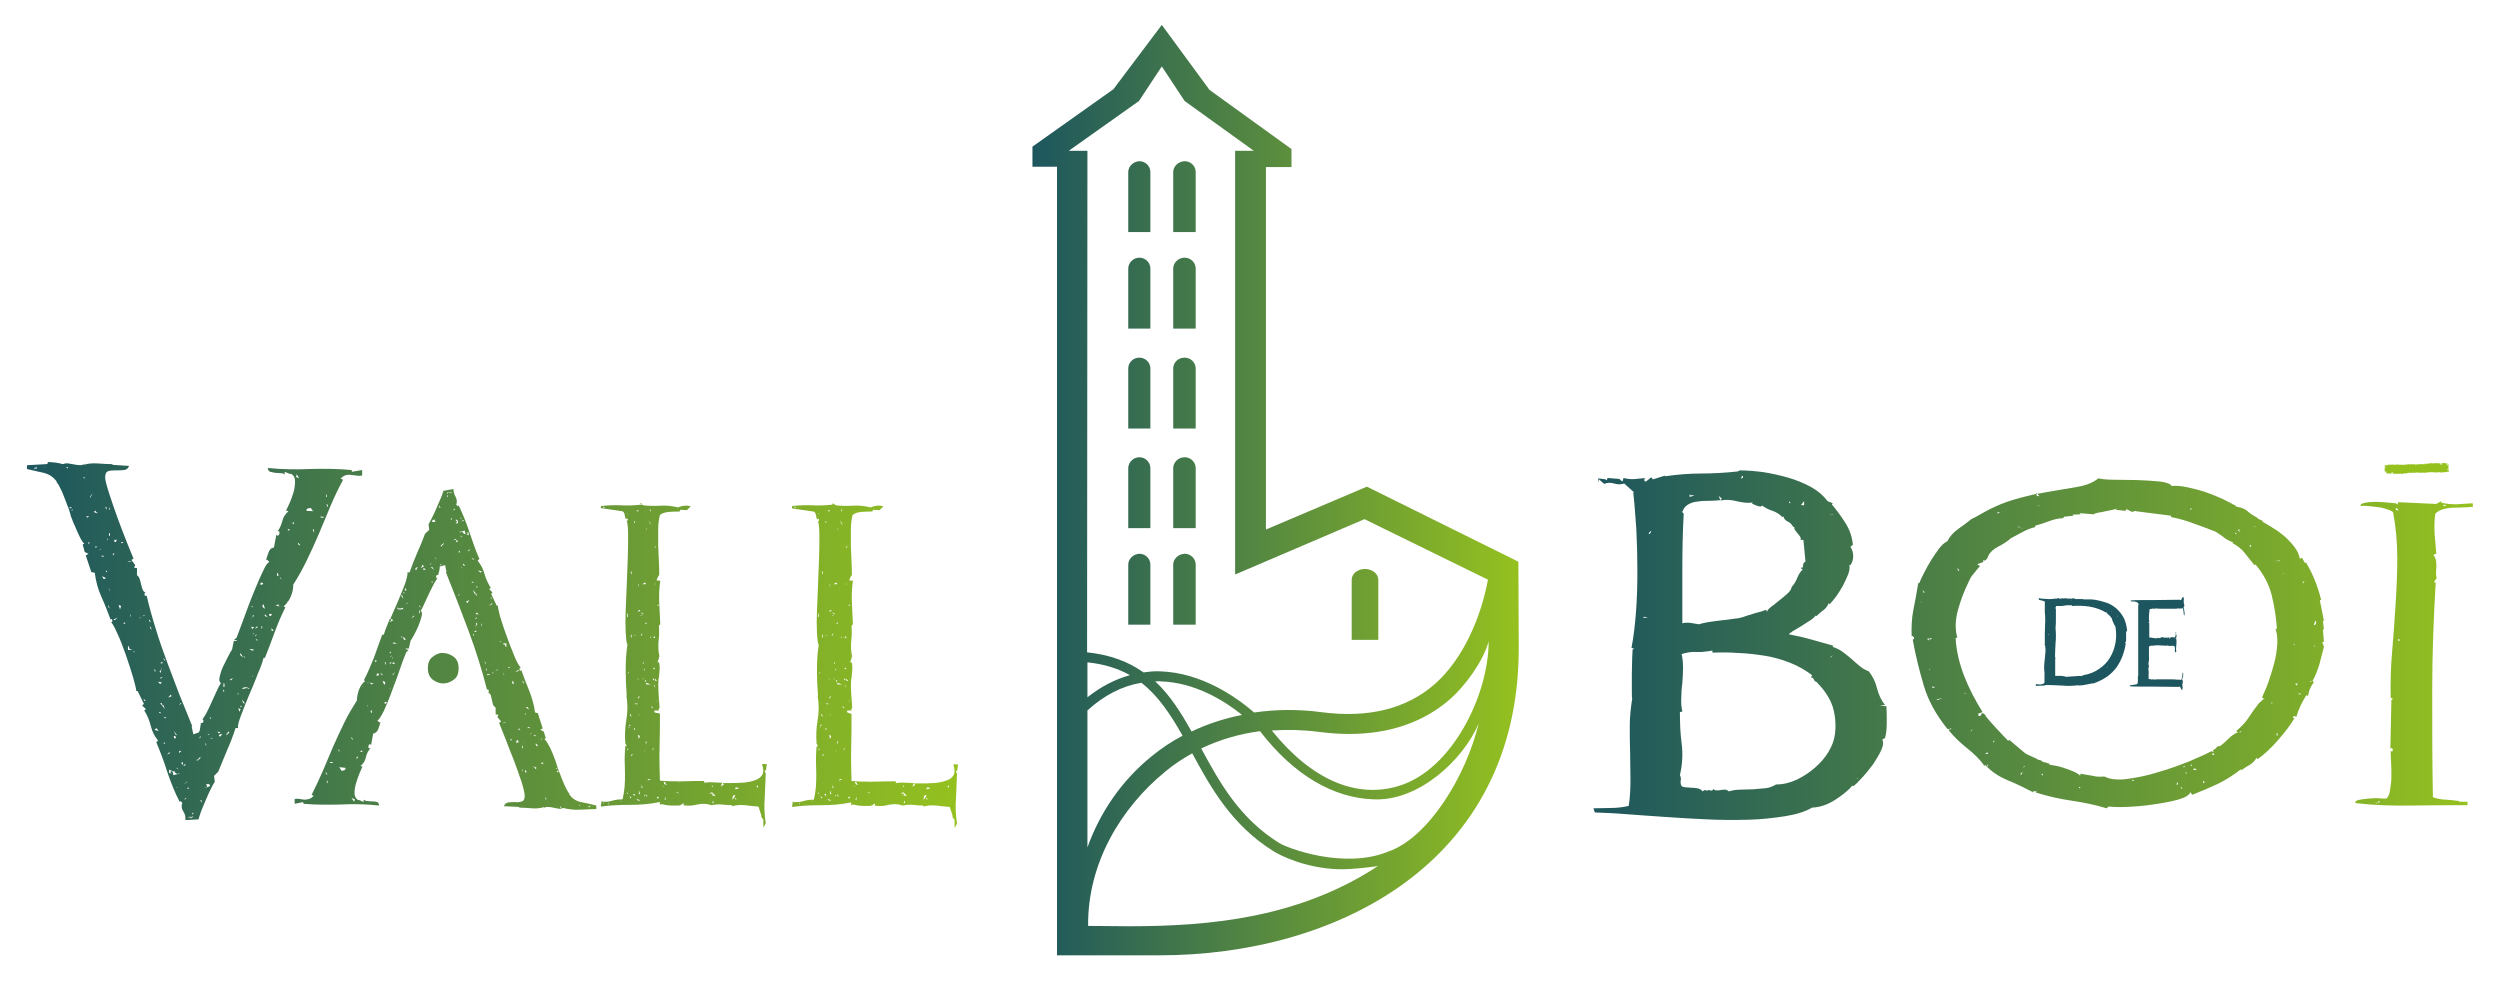
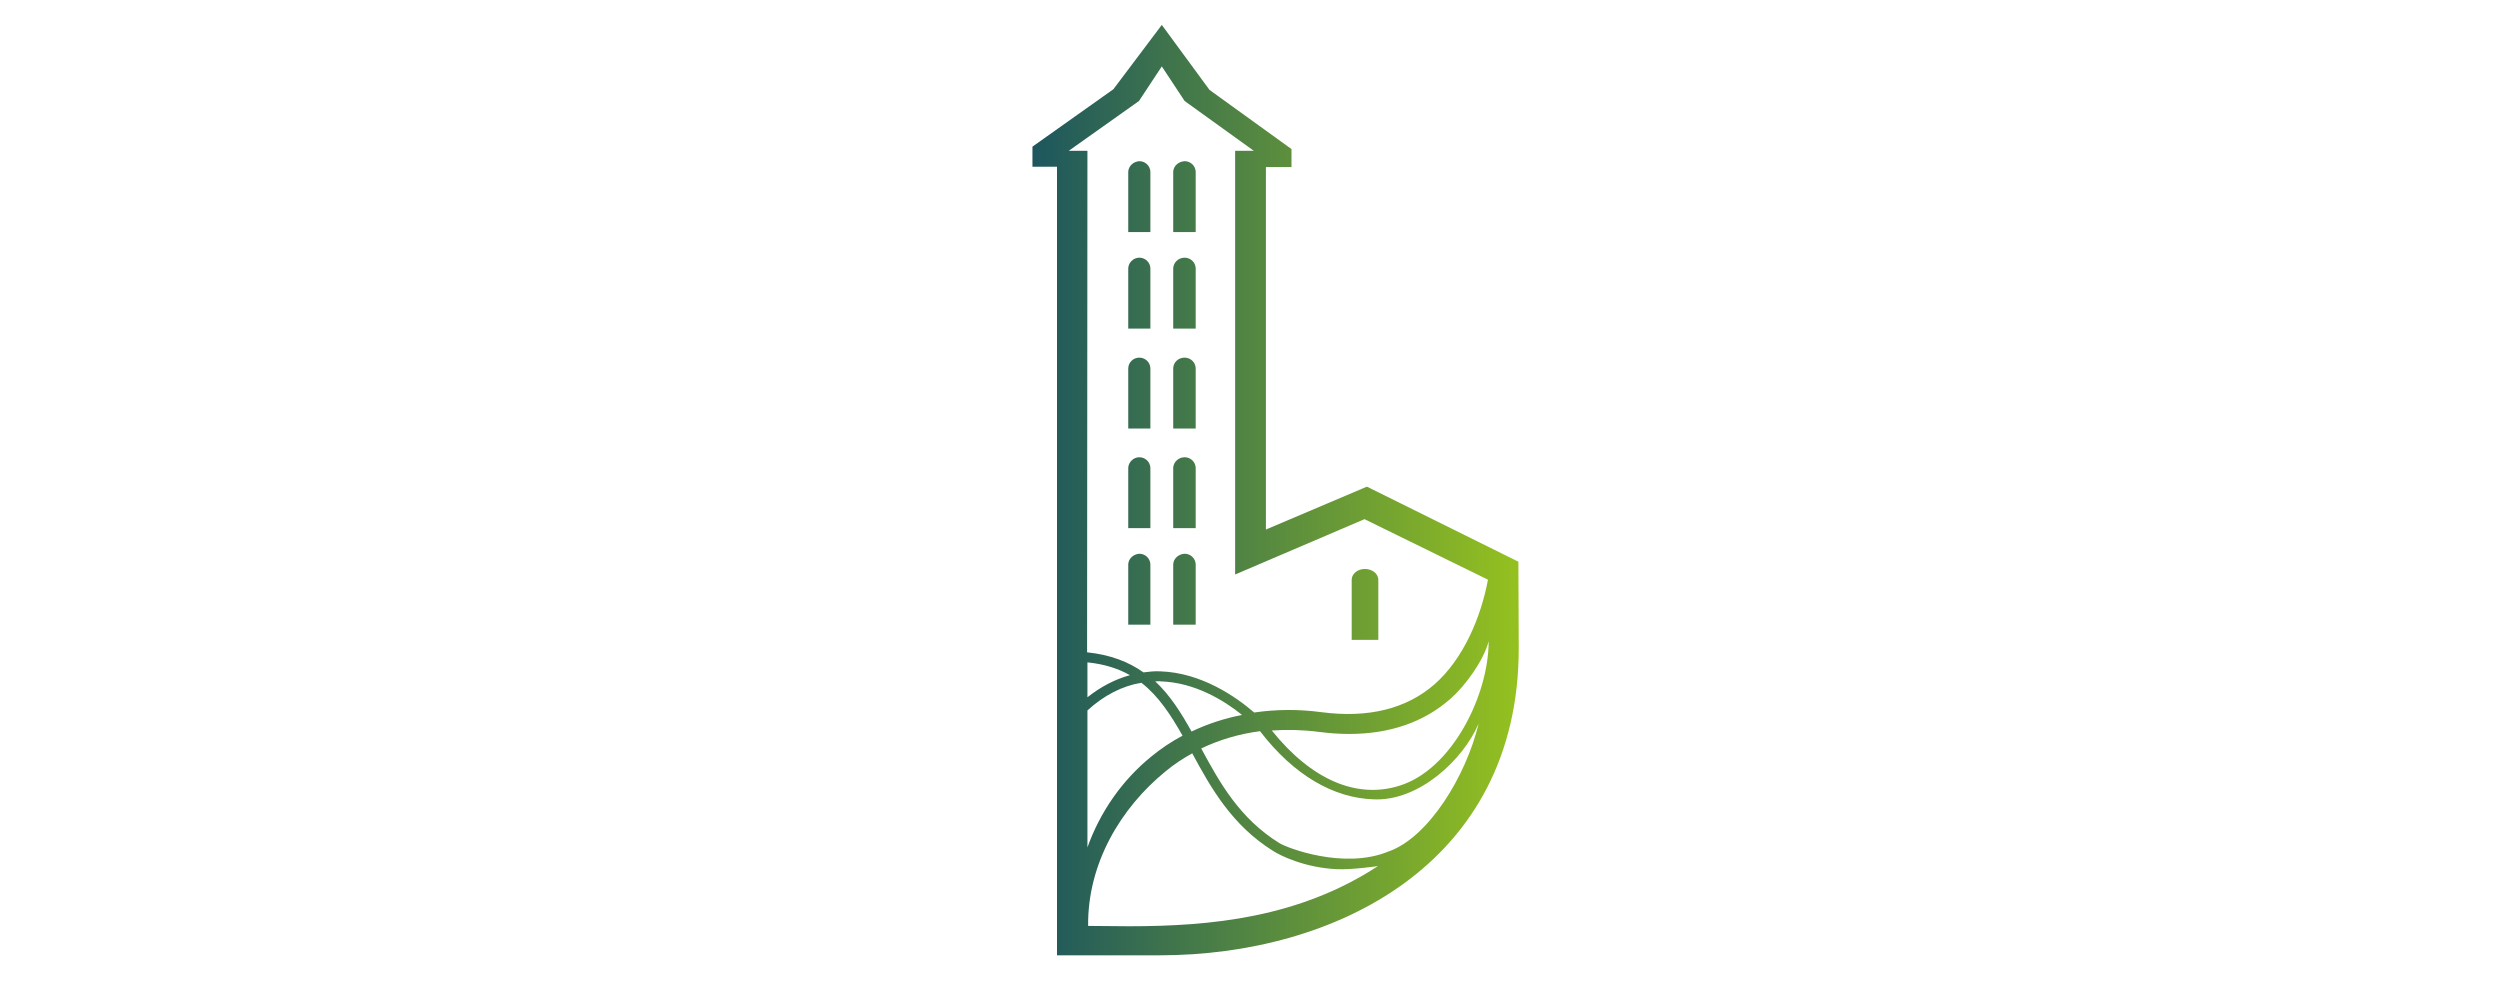
<svg xmlns="http://www.w3.org/2000/svg" version="1.1" id="Capa_1" x="0px" y="0px" viewBox="0 0 722.8 283.5" style="enable-background:new 0 0 722.8 283.5;" xml:space="preserve">
  <style type="text/css">
	.st0{fill:url(#SVGID_1_);}
	.st1{fill:url(#SVGID_00000135686952702417873220000015173517170303661957_);}
	.st2{fill:url(#SVGID_00000083058845942218076030000012344360833662203805_);}
	.st3{fill:#1D565E;}
	.st4{fill:#95C11F;}
</style>
  <g>
    <linearGradient id="SVGID_1_" gradientUnits="userSpaceOnUse" x1="298.514" y1="141.732" x2="439.219" y2="141.732">
      <stop offset="0" style="stop-color:#1D565E" />
      <stop offset="1" style="stop-color:#95C11F" />
    </linearGradient>
    <path class="st0" d="M427.5,209.2L427.5,209.2 M390.8,167.5L390.8,167.5l0,17.5h7.7l0-17.5c-0.1-1.7-1.8-3-3.9-3   C392.6,164.5,390.9,165.8,390.8,167.5 M326.2,163.1L326.2,163.1l0,17.5h6.4l0-17.5c-0.1-1.7-1.5-3-3.2-3   C327.7,160.2,326.3,161.5,326.2,163.1 M339.2,163.1L339.2,163.1l0,17.5h6.5l0-17.5c-0.1-1.7-1.5-3-3.2-3   C340.7,160.2,339.3,161.5,339.2,163.1 M326.2,135.2L326.2,135.2l0,17.5h6.4l0-17.5c-0.1-1.7-1.5-3-3.2-3   C327.7,132.2,326.3,133.6,326.2,135.2 M339.2,135.2L339.2,135.2l0,17.5h6.5l0-17.5c-0.1-1.7-1.5-3-3.2-3   C340.7,132.2,339.3,133.6,339.2,135.2 M326.2,106.4L326.2,106.4l0,17.5h6.4l0-17.5c-0.1-1.7-1.5-3-3.2-3   C327.7,103.4,326.3,104.7,326.2,106.4 M339.2,106.4L339.2,106.4l0,17.5h6.5l0-17.5c-0.1-1.7-1.5-3-3.2-3   C340.7,103.4,339.3,104.7,339.2,106.4 M326.2,77.5L326.2,77.5l0,17.5h6.4l0-17.5c-0.1-1.7-1.5-3-3.2-3   C327.7,74.5,326.3,75.9,326.2,77.5 M339.2,77.5L339.2,77.5l0,17.5h6.5l0-17.5c-0.1-1.7-1.5-3-3.2-3   C340.7,74.5,339.3,75.9,339.2,77.5 M326.2,49.6L326.2,49.6l0,17.5h6.4l0-17.5c-0.1-1.7-1.5-3-3.2-3C327.7,46.7,326.3,48,326.2,49.6    M339.2,49.6L339.2,49.6l0,17.5h6.5l0-17.5c-0.1-1.7-1.5-3-3.2-3C340.7,46.7,339.3,48,339.2,49.6 M314.6,267.7   c-0.2-18,9.4-34.1,22.4-44.7c2.4-2,5-3.7,7.7-5.2c5.3,9.8,11.4,20.8,23.5,28.3c1.7,1.1,8.9,4.8,18.4,5.2c4.3,0.2,11.8-0.9,11.8-0.9   c-22.8,14.9-48.1,17.4-72,17.4L314.6,267.7L314.6,267.7z M427.2,210.5c0,0.2-0.1,0.3-0.1,0.3S427.1,210.8,427.2,210.5 M427.4,209.7   c-0.1,0.3-0.1,0.6-0.2,0.8C427.2,210.3,427.3,210.1,427.4,209.7 M427.4,209.7C427.4,209.7,427.4,209.7,427.4,209.7   C427.4,209.7,427.4,209.7,427.4,209.7 M427.4,209.6C427.4,209.6,427.4,209.6,427.4,209.6C427.4,209.6,427.4,209.6,427.4,209.6    M427.4,209.5C427.4,209.5,427.4,209.5,427.4,209.5C427.4,209.5,427.4,209.5,427.4,209.5 M427.4,209.5   C427.4,209.5,427.4,209.5,427.4,209.5C427.4,209.5,427.4,209.5,427.4,209.5 M427.5,209.4C427.5,209.4,427.5,209.4,427.5,209.4   C427.5,209.4,427.5,209.4,427.5,209.4 M427.5,209.3C427.5,209.3,427.5,209.3,427.5,209.3C427.5,209.3,427.5,209.3,427.5,209.3    M427.5,209.2C427.5,209.2,427.5,209.2,427.5,209.2c-3.6,15.1-14.5,33-26.1,37c-12.9,5.3-29.5-1.1-31.6-2.5   c-11.4-7.1-17.1-17.3-22.5-27.3c5.2-2.5,10.9-4.2,17-5c9.9,12.9,21.4,19.3,32.7,19.7C410.2,231.8,423.1,219.6,427.5,209.2   L427.5,209.2 M314.4,205.4c4.8-4.4,10.1-7.1,15.6-8c5,3.9,8.5,9.3,11.9,15.3c-3.2,1.7-6.2,3.7-9,6c-8.5,6.9-14.8,16-18.5,26.3   L314.4,205.4z M334,197c0.5,0,1.1-0.1,1.6,0c9.8,0.3,18.3,5.5,23.5,9.7c-5.1,1-10,2.6-14.6,4.8C341.5,206.1,338.3,201,334,197    M314.4,191.5c4.9,0.5,8.9,1.8,12.3,3.7c-4.3,1.2-8.4,3.3-12.3,6.4L314.4,191.5z M419.4,202c4.2-3.7,9.5-10.9,11-16.6   c0,15.7-10.7,37.2-25.9,41.8c-12.3,3.8-25.3-1.7-36.8-16c4.4-0.3,8.9-0.2,13.6,0.4c3,0.4,6,0.6,8.8,0.6   C401.8,212.2,411.7,208.8,419.4,202 M329.3,29.2l6.6-10l6.6,10l20,14.4l-5.4,0l0,122.5l37.4-16l35.7,17.5   c-2,10.8-7.1,22.9-15.4,30.2c-8.1,7.1-19.1,9.9-32.8,8.1c-6.7-0.9-13.2-0.8-19.4,0.1c-5.3-4.6-15.3-11.5-27.1-11.9   c-1.7-0.1-3.3,0.1-4.9,0.3c-4.2-3-9.5-5.1-16.3-5.8l0.1-145h-5.4L329.3,29.2z M321.9,25.8l-23.4,16.6l0,5.8h7.1v228h29.7   c50.3,0,103.8-26.1,103.8-88.8l-0.1-25l-43.8-21.7L366,153.1V48.3h7.4l0-5.2l-23.7-17.1L335.9,7.2L321.9,25.8z" />
    <linearGradient id="SVGID_00000147194556529381783470000014178859013307023258_" gradientUnits="userSpaceOnUse" x1="7.849" y1="186.729" x2="277.231" y2="186.729">
      <stop offset="0" style="stop-color:#1D565E" />
      <stop offset="1" style="stop-color:#95C11F" />
    </linearGradient>
-     <path style="fill:url(#SVGID_00000147194556529381783470000014178859013307023258_);" d="M209.2,226.2   C209.2,226.2,209.2,226.2,209.2,226.2L209.2,226.2L209.2,226.2z M264.5,226.2C264.5,226.2,264.5,226.2,264.5,226.2L264.5,226.2   L264.5,226.2z M161.1,220.9C161.1,220.9,161.1,220.9,161.1,220.9C161.1,220.8,161.1,220.9,161.1,220.9 M191.2,205.7   c0,0-0.1-0.1-0.2-0.1C191,205.6,191.1,205.6,191.2,205.7 M246.5,205.7c0,0-0.1-0.1-0.2-0.1C246.3,205.6,246.4,205.6,246.5,205.7    M151,193.5C151,193.4,151,193.4,151,193.5C151,193.4,151,193.4,151,193.5 M125.1,189.9c-1,0.7-1.4,1.9-1.4,3.3   c0,1.5,0.5,2.6,1.4,3.3c1,0.7,2,1.1,3,1.1c1.1,0,2.2-0.4,3.1-1.1c1-0.7,1.4-1.8,1.4-3.3c0-1.5-0.5-2.6-1.4-3.3   c-1-0.7-2-1.1-3.1-1.1C127.1,188.7,126.1,189.1,125.1,189.9 M112.9,178.8C112.9,178.8,112.9,178.8,112.9,178.8l-0.1-0.1   L112.9,178.8z M39.4,163.9L39.4,163.9C39.5,163.9,39.5,163.9,39.4,163.9C39.4,163.9,39.4,163.9,39.4,163.9 M181.3,150.6   c0-0.1,0-0.1,0-0.1C181.2,150.6,181.2,150.6,181.3,150.6 M236.5,150.6c0-0.1,0-0.1,0-0.1C236.5,150.6,236.5,150.6,236.5,150.6    M20.6,149.2c0,0,0-0.1,0-0.1C20.6,149.1,20.6,149.1,20.6,149.2 M178.1,232.2l0.6,0.3L178.1,232.2z M174.4,232l0.3,0.2   c-0.1,0-0.2,0-0.3,0.1V232z M175.8,232l0.2,0.2v0.6L175.8,232z M206.1,231.5l0.3,0.4l-0.4,0.5L206.1,231.5z M179.4,231.5   c0,0,0.1,0.1,0.2,0.1c0,0,0,0,0.1,0c-0.1,0.1-0.1,0.1-0.1,0.2L179.4,231.5z M184,230.9l1.1,0.5l-0.6,0.1L184,230.9z M189.9,230.5   l0.6-0.2c-0.1,0.1-0.2,0.3-0.1,0.3c0.1,0.1,0,0.2-0.3,0.3L189.9,230.5z M192.6,230.3c-0.1,0.4-0.2,0.6-0.2,0.9c0,0,0,0.1,0,0.1   l-0.3-0.2L192.6,230.3z M182,230.1l0.4,0.4l0.2-0.2l-0.3,0.6L182,230.1z M186.2,230.2c0-0.2,0-0.3,0.1-0.3c0,0,0.1,0.1,0.2,0.1   c0,0,0.1,0,0.1,0l-0.2,0.2L186.2,230.2z M211.8,230.6c0-0.6,0.3-0.8,0.8-0.7l-0.3,0.6l0.7,0.6h-0.4l-0.3-0.6l-0.6,0.8   C211.7,231.1,211.8,230.9,211.8,230.6 M183,229.6h0.6c-0.1,0.1-0.2,0.3-0.2,0.6L183,229.6z M186.7,229.6c0.4,0.4,0.5,0.6,0.4,0.8   l-0.4-0.6l0,0C186.7,229.8,186.7,229.7,186.7,229.6 M181.2,229l0.3,0.4l-0.2,0.2L181.2,229z M205.8,229l1.1,1.1   c-0.2,0-0.4,0-0.6-0.1c-0.1,0-0.2,0-0.4,0.1c0.1-0.3,0.2-0.5,0.1-0.6c-0.1-0.1-0.2-0.2-0.3-0.1c-0.1,0.1-0.2,0.1-0.3,0.2l-0.3-0.4   l0.3,0.2L205.8,229z M195.8,229.2c-0.3-0.2-0.5-0.3-0.7-0.3l0.9,0.2c0.2,0.2,0.3,0.3,0.2,0.3C196.1,229.3,196,229.3,195.8,229.2    M184.7,228.6c0.1,0.1,0.2,0.3,0.2,0.5c0,0.2,0.1,0.4,0.2,0.5h-0.4V228.6z M213.1,227.7c0.2,0.1,0.4,0.1,0.5,0   c-0.1,0.1-0.1,0.2-0.1,0.3l-0.9,0.2C212.5,227.7,212.7,227.6,213.1,227.7 M191.6,227.4c0.2,0,0.4,0,0.5,0c0,0,0,0,0,0   c-0.1,0-0.2,0.1-0.2,0.1C191.8,227.5,191.7,227.5,191.6,227.4 M205.8,227.4v-0.3c0.3,0.1,0.4,0.2,0.3,0.4   C206.1,227.5,206,227.4,205.8,227.4 M218.7,227.4l0.4-0.3l0.1,0.1c0,0,0,0,0,0c0,0.1-0.1,0.2-0.1,0.3c0,0.1,0,0.1-0.1,0.2   c0,0,0,0,0,0C218.9,227.7,218.8,227.6,218.7,227.4 M185.5,226.9l0.3,0.9h-0.3V226.9z M191.9,226.2c0.2-0.2,0.4-0.2,0.5,0.2   c0.1,0.3,0.3,0.5,0.6,0.5c-0.1,0-0.2,0-0.3,0C192.3,226.9,192,226.7,191.9,226.2 M196.5,226v0.3h-0.1L196.5,226z M187.6,225.2   l0.6,0.1l-1.1,0.4L187.6,225.2z M182.6,218.1h0.4l-0.6,0.6L182.6,218.1z M186.3,217l0.2-0.1l-0.2,0.4V217z M181.5,216.4l0.2,0.2   l-0.5,0.4L181.5,216.4z M188.8,216.4c0.1-0.1,0.2-0.1,0.2,0.1c0,0.2-0.1,0.2-0.2,0.1l-0.4,0.4L188.8,216.4z M186.7,214.3   c0.1-0.1,0.2,0,0.2,0.3c0,0.2,0,0.4-0.1,0.4h-0.1V214.3z M184.6,213.3c0-0.3-0.1-0.6-0.2-0.8c0.6,0.1,0.7,0.4,0.5,0.7   c-0.1,0.2-0.2,0.3-0.4,0.4C184.6,213.5,184.6,213.4,184.6,213.3 M183.4,210.5h0.2v0.6h-0.2V210.5z M181.8,210.1l0.3,0.2h-0.3   C181.7,210.3,181.7,210.2,181.8,210.1 M181.9,209.7c0.1-0.2,0.3-0.2,0.5-0.1l-0.6,0.4C181.8,210,181.8,209.9,181.9,209.7    M185,206.4c-0.2,0.2-0.3,0.4-0.3,0.6l-0.1-0.6l0.1,0.3L185,206.4z M182.2,206.9c-0.1,0-0.1-0.2,0.1-0.6l0.3,1.1   C182.4,207.1,182.3,206.9,182.2,206.9 M188.2,204.3h0.4l0.2,0.6L188.2,204.3z M183.8,203.4c0.3,0,0.5,0,0.6,0.1   c-0.1,0.1-0.3,0.2-0.5,0.1c-0.2-0.1-0.4-0.1-0.5,0C183.4,203.5,183.5,203.4,183.8,203.4 M190,202.6c0.2-0.3,0.4-0.5,0.5-0.6   l-0.6,0.8h-0.1C189.9,202.7,189.9,202.7,190,202.6 M184.4,201.7l0.6-0.6l-0.4,0.9L184.4,201.7z M189.1,197.9l0.4,0.9   C189.1,198.5,189,198.2,189.1,197.9 M186.8,197.4l1.4,0.5h-1.4V197.4z M186.5,196.6h0.2v0.6h-0.2V196.6z M184.4,196.2l0.6,0.4   l-0.6-0.3l-0.3,0.7L184.4,196.2z M188.8,196.2h0.2l0.2,0.5c-0.1-0.1-0.3-0.1-0.4,0V196.2z M189.5,196.2l0.2,0.5l0.2-0.1   c-0.1,0.4-0.2,0.4-0.4,0.2c-0.1-0.1-0.1-0.1-0.2-0.2L189.5,196.2z M185.7,196c0.2,0.1,0.3,0.2,0.4,0.3c0,0.1,0,0.1,0,0.2L185.7,196   z M181.5,194.6l0.1-0.1c0.1-0.1,0.2-0.2,0.3-0.2c-0.1,0.1-0.1,0.3-0.3,0.4C181.6,194.7,181.5,194.7,181.5,194.6 M186.5,193.3   l-0.2,0.6l-0.2-0.6l0.2,0.2L186.5,193.3z M188.8,193.1c0.2-0.1,0.4,0,0.6,0.3l-0.3,0.1L188.8,193.1z M186.1,191.2v0.6l-0.3,0.2   L186.1,191.2z M188,184c0.2,0.1,0.2,0.3,0,0.6V184z M188.8,184.3l0.6-0.4c-0.1,0.1-0.1,0.3,0,0.6L188.8,184.3z M182.4,183.5h0.2   v0.8h-0.2V183.5z M183.4,183.5c0.1,0,0.2,0.1,0.4,0.2c-0.1,0-0.2,0-0.2,0c-0.1,0-0.1,0-0.2,0L183.4,183.5z M184,183.1   c0,0.2,0,0.3,0,0.4C184,183.3,184,183.2,184,183.1 M185.7,183.1c0,0.4-0.1,0.6-0.2,0.6h-0.3L185.7,183.1z M186.5,180.3l0.4-0.4   c0,0,0,0.1,0,0.1c0,0.2,0,0.3-0.1,0.5L186.5,180.3z M185.4,177.9c0.1,0,0.2,0.1,0.3,0.2l-0.6-0.1   C185.3,177.9,185.3,177.9,185.4,177.9 M181.3,177.4h0.2v1h-0.2V177.4z M185.6,177.4c-0.1-0.1-0.2-0.3-0.3-0.4c0,0,0,0,0,0l0.8,0.5   c-0.1,0.1-0.2,0.1-0.3,0.1C185.7,177.5,185.7,177.5,185.6,177.4 M184.4,176.7l0.6-0.4l0.1,0.5c0,0-0.1-0.1-0.1-0.1   c-0.1-0.1-0.2,0-0.4,0.2L184.4,176.7z M190.5,174.7l-0.2,0.6v-0.2h-0.4L190.5,174.7z M184.6,168.7c0.1,0.2,0.2,0.5,0.1,0.7   c0,0.1-0.1,0.2-0.1,0.3V168.7z M189.4,168.8l0.1-0.1l0.1,0.2c0,0-0.1,0-0.1,0c-0.1,0-0.1,0.1-0.2,0.1L189.4,168.8z M186.5,168.4   l0.3,0.5h-1.1L186.5,168.4z M182.4,165.2h0.2v0.8h-0.2V165.2z M189.1,158.1l0.1,0.2C189.1,158.2,189.1,158.2,189.1,158.1    M189.7,157.7c0,0.2-0.1,0.4-0.2,0.6c-0.1,0.1-0.1,0.2-0.2,0.1L189.7,157.7z M186.8,153.1c0.1-0.2,0.1-0.3-0.1-0.5l0.4,0.4   L186.8,153.1c0,0.1-0.1,0.1-0.1,0.1C186.7,153.2,186.7,153.2,186.8,153.1 M183.4,150.7h0.2v0.4h-0.2l-0.1,0.1L183.4,150.7z    M187.8,151.1c0-0.3-0.1-0.5-0.3-0.9l0.8,1.6C188.1,151.5,187.9,151.3,187.8,151.1 M181.5,149c0.3,0.1,0.3,0.1,0.1,0.1L181.5,149z    M181.2,148.5h0.3c-0.1,0.1-0.2,0.1-0.2,0.2L181.2,148.5z M184.4,147.5c0.1,0,0.2,0.1,0.3,0.3H184   C184.1,147.6,184.3,147.5,184.4,147.5 M187.8,147l0.4,0.7l-0.2,0.2L187.8,147z M174.4,146.7v-0.3l0.4,0.3c0,0.1-0.1,0.2-0.1,0.2   C174.6,146.8,174.5,146.8,174.4,146.7 M185.7,145.9L185.7,145.9 M185.5,145.7c0,0.1,0,0.2,0,0.2c-1.9,0.2-3.8,0.3-5.8,0.2   c-2-0.1-4,0-5.9,0.2l-0.1,0.6l6.2,0.9c0.4,0.1,0.6,0.5,0.7,1c0.1,0.5,0.2,0.9,0.3,1.3c0.3-0.2,0.5-0.3,0.5-0.2   c0.1,0.1,0.1,0.2,0.1,0.4c0,0.1-0.1,0.3-0.2,0.3c0,0,0,0-0.1,0c0.3,0.9,0.4,2.3,0.4,4.2c0,1.9,0,4.1-0.1,6.6   c-0.1,2.4-0.2,5-0.3,7.7c-0.1,2.7-0.2,5.2-0.3,7.5c-0.1,2.3-0.1,4.4,0,6.2c0.1,1.8,0.2,3,0.5,3.6c-0.4,2.5-0.5,5-0.5,7.4   c0,2.4,0.1,4.8,0.3,7.3h-0.1c0.4,2.3,0.4,4.6,0,6.9c-0.4,2.4-0.5,4.7-0.3,7c0.1,0,0.2,0.2,0.3,0.5s-0.1,0.4-0.3,0.1   c-0.1,1.3-0.2,2.6-0.2,3.9c0,1.3,0.1,2.6,0.1,4c0,1.3,0,2.5-0.1,3.8c-0.1,1.3-0.3,2.5-0.6,3.8c-1,0-2,0.1-3,0.4   c-1,0.3-2,0.4-3.1,0.2l-0.2,1.5c2.9-0.4,5.7-0.5,8.5-0.5c2.8,0,5.6-0.2,8.5-0.8c0.1,0,0.2,0.1,0.1,0.3c-0.1,0.2-0.1,0.3-0.1,0.4   c0.5-0.1,1-0.1,1.6,0.1c0.6,0.1,1.2,0.2,1.9,0.2c0.6,0,1.3,0,1.9,0c0.6,0,1.1-0.3,1.4-0.7c0.1,0,0.2,0.1,0.2,0.3   c0,0.1-0.1,0.2-0.2,0.3c1.3,0.2,2.7,0.2,4.1-0.2c1.4-0.3,2.7-0.3,4.1,0.2c1-0.2,2-0.3,3-0.2c1,0.1,2,0.2,3,0.2v0.3   c1.3-0.4,2.5-0.4,3.8-0.3c1.3,0.2,2.5,0.3,3.8,0.4l0.9,2.8h-0.2l0.7,1v2.3l0.7-1.3c-0.4-2.5-0.5-4.9-0.3-7.3   c0.1-2.4,0.2-4.8,0.3-7.2c-0.1,0-0.2-0.2-0.3-0.5c0-0.4,0.1-0.4,0.3-0.1l0.3-2h-1.4c0.5,1.3,0.5,2.4,0.1,3.1   c-0.4,0.7-1.2,1.3-2.2,1.6c-1,0.4-2.2,0.6-3.7,0.7c-1.4,0.1-2.8,0.1-4.2,0.1c-0.5,0-1,0-1.4,0l0.4,0.4l-0.9,0.6l0.4-1.1   c-0.9,0-1.7-0.1-2.4-0.1c-1.2-0.1-2.1,0-2.8,0.1v-0.5c-2.1,0-4.3,0-6.4,0.1c-2.2,0-4.3,0-6.4-0.2c-0.1-3.3-0.2-6.5-0.1-9.7   s0.1-6.4,0.1-9.7l-1.5-0.3c-0.1-0.3-0.2-0.5-0.1-0.5c0.1-0.1,0.3-0.1,0.5-0.1c0.2,0,0.4,0,0.6,0.1c0.1,0,0.2,0.1,0.2,0.1   c-0.1-0.1-0.1-0.2-0.1-0.3c0-0.3,0.1-0.5,0.3-0.5c-0.1-1.4-0.2-2.9-0.3-4.4c-0.1-1.5-0.1-2.9,0-4.3h0.1c0.1-0.7,0.1-1.5,0.2-2.4   c0.1-0.9,0-1.7-0.2-2.3l-0.4,0.2l0.3-1.1l0.1,0.2v-0.8h0.2c-0.4-1.5-0.4-3-0.3-4.5c0.2-1.5,0.2-3,0.1-4.5l0.4-0.4   c-0.1-2-0.2-4.1-0.3-6.3c-0.1-2.1,0-4.2,0.3-6.3l-1.1-0.1l0.6-1.4h0.2c0-1.1,0-2.5-0.1-4c-0.1-1.5-0.1-3.1-0.2-4.7   c0-1.6,0-3.2,0-4.7c0-1.5,0.2-2.9,0.5-4.1c0.6-0.5,1.4-0.8,2.7-0.9c1.2-0.1,2.2-0.1,3-0.1l0.2-0.5l1.9,0.1l1.1-1.1   c-1.3-0.4-2.5-0.2-3.7,0.3c-1.6-0.4-3.3-0.6-5-0.5c-1.7,0.1-3.4,0.1-5-0.1l-0.9-0.5c-0.1-0.1-0.1-0.1-0.1-0.1   C185.5,145.5,185.5,145.5,185.5,145.7 M233.4,232.2l0.6,0.3L233.4,232.2z M229.7,232l0.3,0.2c-0.1,0-0.2,0-0.3,0.1V232z M231.1,232   l0.2,0.2v0.6L231.1,232z M261.4,231.5l0.3,0.4l-0.4,0.5L261.4,231.5z M234.7,231.5c0,0,0.1,0.1,0.2,0.1c0,0,0.1,0,0.1,0   c0,0.1-0.1,0.1-0.1,0.2L234.7,231.5z M239.2,230.9l1.1,0.5l-0.6,0.1L239.2,230.9z M245.2,230.5l0.6-0.2c-0.1,0.1-0.2,0.3-0.1,0.3   c0.1,0.1,0,0.2-0.3,0.3L245.2,230.5z M247.8,230.3c-0.1,0.4-0.2,0.6-0.2,0.9c0,0,0,0.1,0,0.1l-0.3-0.2L247.8,230.3z M237.2,230.1   l0.4,0.4l0.2-0.2l-0.3,0.6L237.2,230.1z M241.5,230.2c0-0.2,0-0.3,0.1-0.3c0,0,0.1,0.1,0.2,0.1c0,0,0.1,0,0.1,0l-0.2,0.2   L241.5,230.2z M267.1,230.6c0-0.6,0.3-0.8,0.8-0.7l-0.3,0.6l0.7,0.6h-0.4l-0.3-0.6l-0.6,0.8C267,231.1,267.1,230.9,267.1,230.6    M238.3,229.6h0.6c-0.1,0.1-0.2,0.3-0.2,0.6L238.3,229.6z M242,229.6c0.4,0.4,0.5,0.6,0.4,0.8l-0.4-0.6l0,0   C242,229.8,242,229.7,242,229.6 M236.5,229l0.3,0.4l-0.2,0.2L236.5,229z M261.1,229l1.1,1.1c-0.2,0-0.4,0-0.6-0.1   c-0.1,0-0.2,0-0.4,0.1c0.1-0.3,0.2-0.5,0.1-0.6c-0.1-0.1-0.2-0.2-0.3-0.1c-0.1,0.1-0.2,0.1-0.3,0.2l-0.3-0.4l0.3,0.2L261.1,229z    M251.1,229.2c-0.3-0.2-0.5-0.3-0.7-0.3l0.9,0.2c0.2,0.2,0.3,0.3,0.2,0.3C251.4,229.3,251.3,229.3,251.1,229.2 M240,228.6   c0.1,0.1,0.2,0.3,0.2,0.5c0,0.2,0.1,0.4,0.2,0.5H240V228.6z M268.4,227.7c0.2,0.1,0.4,0.1,0.5,0c-0.1,0.1-0.1,0.2-0.1,0.3l-0.9,0.2   C267.8,227.7,268,227.6,268.4,227.7 M246.9,227.4c0.2,0,0.4,0,0.5,0c0,0,0,0,0,0c-0.1,0-0.2,0.1-0.2,0.1   C247.1,227.5,247,227.5,246.9,227.4 M261.1,227.4v-0.3c0.3,0.1,0.4,0.2,0.3,0.4C261.3,227.5,261.2,227.4,261.1,227.4 M273.9,227.4   l0.4-0.3l0.1,0.1c0,0,0,0,0,0c0,0.1-0.1,0.2-0.1,0.3c0,0.1,0,0.1-0.1,0.2c0,0,0,0,0,0C274.2,227.7,274.1,227.6,273.9,227.4    M240.7,226.9l0.3,0.9h-0.3V226.9z M247.2,226.2c0.2-0.2,0.4-0.2,0.5,0.2c0.1,0.3,0.3,0.5,0.6,0.5c-0.1,0-0.2,0-0.3,0   C247.6,226.9,247.3,226.7,247.2,226.2 M251.8,226v0.3h-0.1L251.8,226z M242.9,225.2l0.6,0.1l-1.1,0.4L242.9,225.2z M237.9,218.1   h0.4l-0.6,0.6L237.9,218.1z M241.6,217l0.2-0.1l-0.2,0.4V217z M236.8,216.4l0.2,0.2l-0.5,0.4L236.8,216.4z M244.1,216.4   c0.1-0.1,0.2-0.1,0.2,0.1c0,0.2-0.1,0.2-0.2,0.1l-0.4,0.4L244.1,216.4z M242,214.3c0.1-0.1,0.2,0,0.2,0.3c0,0.2,0,0.4-0.1,0.4H242   V214.3z M239.9,213.3c0-0.3-0.1-0.6-0.2-0.8c0.6,0.1,0.7,0.4,0.5,0.7c-0.1,0.2-0.2,0.3-0.4,0.4   C239.9,213.5,239.9,213.4,239.9,213.3 M238.7,210.5h0.2v0.6h-0.2V210.5z M237,210.1l0.3,0.2H237C237,210.3,237,210.2,237,210.1    M237.2,209.7c0.1-0.2,0.3-0.2,0.5-0.1l-0.6,0.4C237.1,210,237.1,209.9,237.2,209.7 M240.3,206.4c-0.2,0.2-0.3,0.4-0.3,0.6   l-0.1-0.6l0.1,0.3L240.3,206.4z M237.5,206.9c-0.1,0-0.1-0.2,0.1-0.6l0.3,1.1C237.7,207.1,237.6,206.9,237.5,206.9 M243.5,204.3   h0.4l0.2,0.6L243.5,204.3z M239,203.4c0.3,0,0.5,0,0.6,0.1c-0.1,0.1-0.3,0.2-0.5,0.1c-0.2-0.1-0.4-0.1-0.5,0   C238.7,203.5,238.8,203.4,239,203.4 M245.3,202.6c0.2-0.3,0.4-0.5,0.5-0.6l-0.6,0.8h-0.1C245.1,202.7,245.2,202.7,245.3,202.6    M239.7,201.7l0.6-0.6l-0.4,0.9L239.7,201.7z M244.3,197.9l0.4,0.9C244.4,198.5,244.3,198.2,244.3,197.9 M242.1,197.4l1.4,0.5h-1.4   V197.4z M241.8,196.6h0.2v0.6h-0.2V196.6z M239.7,196.2l0.6,0.4l-0.6-0.3l-0.3,0.7L239.7,196.2z M244.1,196.2h0.2l0.2,0.5   c-0.1-0.1-0.3-0.1-0.4,0V196.2z M244.8,196.2l0.2,0.5l0.2-0.1c-0.1,0.4-0.2,0.4-0.4,0.2c-0.1-0.1-0.1-0.1-0.2-0.2L244.8,196.2z    M240.9,196c0.2,0.1,0.3,0.2,0.4,0.3c0,0.1,0,0.1,0,0.2L240.9,196z M236.8,194.6l0.1-0.1c0.1-0.1,0.2-0.2,0.3-0.2   c-0.1,0.1-0.1,0.3-0.3,0.4C236.8,194.7,236.8,194.7,236.8,194.6 M241.8,193.3l-0.2,0.6l-0.2-0.6l0.2,0.2L241.8,193.3z M244.1,193.1   c0.2-0.1,0.4,0,0.6,0.3l-0.3,0.1L244.1,193.1z M241.4,191.2v0.6l-0.3,0.2L241.4,191.2z M243.3,184c0.2,0.1,0.2,0.3,0,0.6V184z    M244.1,184.3l0.6-0.4c-0.1,0.1-0.1,0.3,0,0.6L244.1,184.3z M237.7,183.5h0.2v0.8h-0.2V183.5z M238.7,183.5c0.1,0,0.2,0.1,0.4,0.2   c-0.1,0-0.2,0-0.2,0c-0.1,0-0.1,0-0.2,0L238.7,183.5z M239.2,183.1c0,0.2,0,0.3,0,0.4C239.3,183.3,239.2,183.2,239.2,183.1    M240.9,183.1c0,0.4-0.1,0.6-0.2,0.6h-0.3L240.9,183.1z M241.8,180.3l0.4-0.4c0,0,0,0.1,0,0.1c0,0.2,0,0.3-0.1,0.5L241.8,180.3z    M240.7,177.9c0.1,0,0.2,0.1,0.4,0.2l-0.6-0.1C240.5,177.9,240.6,177.9,240.7,177.9 M236.6,177.4h0.2v1h-0.2V177.4z M240.9,177.4   c-0.1-0.1-0.2-0.3-0.3-0.4c0,0,0,0,0,0l0.8,0.5c-0.1,0.1-0.2,0.1-0.3,0.1C241,177.5,240.9,177.5,240.9,177.4 M239.7,176.7l0.6-0.4   l0.1,0.5c0,0-0.1-0.1-0.1-0.1c-0.1-0.1-0.2,0-0.4,0.2L239.7,176.7z M245.8,174.7l-0.2,0.6v-0.2h-0.4L245.8,174.7z M239.9,168.7   c0.1,0.2,0.2,0.5,0.1,0.7c0,0.1-0.1,0.2-0.1,0.3V168.7z M244.7,168.8l0.1-0.1l0.1,0.2c0,0-0.1,0-0.1,0c-0.1,0-0.1,0.1-0.2,0.1   L244.7,168.8z M241.8,168.4l0.3,0.5H241L241.8,168.4z M237.7,165.2h0.2v0.8h-0.2V165.2z M244.3,158.1l0.1,0.2   C244.4,158.2,244.4,158.2,244.3,158.1 M245,157.7c0,0.2-0.1,0.4-0.2,0.6c-0.1,0.1-0.1,0.2-0.3,0.1L245,157.7z M242.1,153.1   c0.1-0.2,0.1-0.3-0.1-0.5l0.4,0.4L242.1,153.1c0,0.1-0.1,0.1-0.1,0.1S242,153.2,242.1,153.1 M238.7,150.7h0.2v0.4h-0.2l-0.1,0.1   L238.7,150.7z M243.1,151.1c0-0.3-0.1-0.5-0.3-0.9l0.9,1.6C243.3,151.5,243.2,151.3,243.1,151.1 M236.8,149   c0.3,0.1,0.3,0.1,0.1,0.1L236.8,149z M236.5,148.5h0.3c-0.1,0.1-0.2,0.1-0.2,0.2L236.5,148.5z M239.7,147.5c0.1,0,0.2,0.1,0.3,0.3   h-0.7C239.4,147.6,239.5,147.5,239.7,147.5 M243.1,147l0.4,0.7l-0.2,0.2L243.1,147z M229.7,146.7v-0.3l0.4,0.3   c0,0.1-0.1,0.2-0.1,0.2C229.9,146.8,229.8,146.8,229.7,146.7 M240.9,145.9L240.9,145.9 M240.7,145.7c0,0.1,0,0.2,0,0.2   c-1.9,0.2-3.8,0.3-5.8,0.2c-2-0.1-4,0-5.9,0.2L229,147l6.2,0.9c0.4,0.1,0.6,0.5,0.7,1c0.1,0.5,0.2,0.9,0.3,1.3   c0.3-0.2,0.5-0.3,0.5-0.2c0.1,0.1,0.1,0.2,0.1,0.4c0,0.1-0.1,0.3-0.2,0.3c0,0,0,0-0.1,0c0.3,0.9,0.4,2.3,0.4,4.2   c0,1.9,0,4.1-0.1,6.6c-0.1,2.4-0.2,5-0.3,7.7c-0.1,2.7-0.2,5.2-0.3,7.5c-0.1,2.3-0.1,4.4,0,6.2c0.1,1.8,0.2,3,0.5,3.6   c-0.4,2.5-0.5,5-0.5,7.4c0,2.4,0.1,4.8,0.3,7.3h-0.1c0.4,2.3,0.4,4.6,0,6.9c-0.4,2.4-0.5,4.7-0.3,7c0.1,0,0.2,0.2,0.3,0.5   c0,0.4-0.1,0.4-0.3,0.1c-0.1,1.3-0.2,2.6-0.2,3.9c0,1.3,0.1,2.6,0.1,4c0,1.3,0,2.5-0.1,3.8c-0.1,1.3-0.3,2.5-0.6,3.8   c-1,0-2,0.1-3,0.4c-1,0.3-2,0.4-3.1,0.2l-0.2,1.5c2.9-0.4,5.7-0.5,8.5-0.5c2.8,0,5.6-0.2,8.5-0.8c0.1,0,0.2,0.1,0.1,0.3   c-0.1,0.2-0.1,0.3-0.1,0.4c0.5-0.1,1-0.1,1.6,0.1c0.6,0.1,1.2,0.2,1.9,0.2c0.6,0,1.3,0,1.9,0c0.6,0,1.1-0.3,1.4-0.7   c0.1,0,0.2,0.1,0.2,0.3c0,0.1-0.1,0.2-0.2,0.3c1.3,0.2,2.7,0.2,4.1-0.2c1.4-0.3,2.7-0.3,4.1,0.2c1-0.2,2-0.3,3-0.2   c1,0.1,2,0.2,3,0.2v0.3c1.3-0.4,2.5-0.4,3.8-0.3c1.3,0.2,2.5,0.3,3.8,0.4l0.9,2.8h-0.2l0.7,1v2.3l0.7-1.3c-0.4-2.5-0.5-4.9-0.3-7.3   c0.1-2.4,0.2-4.8,0.3-7.2c-0.1,0-0.2-0.2-0.3-0.5c0-0.4,0.1-0.4,0.3-0.1l0.3-2h-1.4c0.5,1.3,0.5,2.4,0.1,3.1   c-0.4,0.7-1.1,1.3-2.2,1.6c-1,0.4-2.2,0.6-3.7,0.7c-1.4,0.1-2.8,0.1-4.2,0.1c-0.5,0-1,0-1.4,0l0.4,0.4l-0.8,0.6l0.4-1.1   c-0.9,0-1.7-0.1-2.4-0.1c-1.2-0.1-2.1,0-2.8,0.1v-0.5c-2.1,0-4.3,0-6.4,0.1c-2.2,0-4.3,0-6.4-0.2c-0.1-3.3-0.2-6.5-0.1-9.7   c0.1-3.2,0.1-6.4,0.1-9.7L245,206c-0.1-0.3-0.2-0.5-0.1-0.5c0.1-0.1,0.3-0.1,0.5-0.1c0.2,0,0.4,0,0.6,0.1c0.1,0,0.1,0.1,0.2,0.1   c-0.1-0.1-0.1-0.2-0.1-0.3c0-0.3,0.1-0.5,0.3-0.5c-0.1-1.4-0.2-2.9-0.3-4.4c-0.1-1.5-0.1-2.9,0-4.3h0.1c0.1-0.7,0.1-1.5,0.2-2.4   c0.1-0.9,0-1.7-0.2-2.3l-0.4,0.2l0.3-1.1l0.1,0.2v-0.8h0.2c-0.4-1.5-0.4-3-0.3-4.5c0.2-1.5,0.2-3,0.1-4.5l0.4-0.4   c-0.1-2-0.2-4.1-0.3-6.3c-0.1-2.1,0-4.2,0.3-6.3l-1.1-0.1l0.6-1.4h0.2c0-1.1,0-2.5-0.1-4c-0.1-1.5-0.1-3.1-0.2-4.7   c0-1.6,0-3.2,0-4.7c0-1.5,0.2-2.9,0.5-4.1c0.6-0.5,1.4-0.8,2.7-0.9c1.2-0.1,2.2-0.1,3-0.1l0.2-0.5l1.9,0.1l1.1-1.1   c-1.3-0.4-2.5-0.2-3.7,0.3c-1.6-0.4-3.3-0.6-5-0.5c-1.7,0.1-3.4,0.1-5-0.1l-0.8-0.5c-0.1-0.1-0.1-0.1-0.1-0.1   C240.8,145.5,240.7,145.5,240.7,145.7 M161.9,233.1l0.5,0.4c0,0-0.1,0-0.1,0h-0.4V233.1z M170,233.4c0-0.1,0-0.2-0.1-0.4   c0.1,0.1,0.2,0.2,0.3,0.1l-0.3,0.6C170,233.6,170,233.5,170,233.4 M170.3,233.1c0.2-0.1,0.3-0.1,0.4-0.2l-0.2,0.6L170.3,233.1   C170.3,233.1,170.3,233.1,170.3,233.1 M167.5,232.9c0.2-0.4,0.3-0.4,0.2-0.1c0,0.1,0,0.2,0,0.3L167.5,232.9z M101.6,230.7l1,0.4   l-0.2,0.7L101.6,230.7z M157.7,230.4l0.3,0.7h-0.3V230.4z M94.5,225.7h0.2v0.7h-0.2V225.7z M94.2,223.7v-0.6l0.5,1L94.2,223.7z    M161,222.9c0.2-0.1,0.4-0.1,0.5,0.2l-0.4,0.2L161,222.9C161,222.9,161,222.9,161,222.9 M151,222.5h0.2l-0.2,0.7V222.5z    M151.8,223.3v-0.8c0,0.1,0.1,0.2,0.3,0.4c0.2,0.3,0.2,0.4,0,0.4C152,223.3,151.9,223.3,151.8,223.3 M160.8,222.1h0.4l-0.4,0.3   L160.8,222.1z M98.7,222.8l-0.6-1l1.8,0.2c0,0.4-0.1,0.6-0.4,0.7c-0.2,0.1-0.3,0.1-0.5,0.1C98.9,222.9,98.8,222.9,98.7,222.8    M154.3,221.5c0,0,0.1,0.1,0.1,0.1c0.1,0.1,0.3,0.1,0.4,0.2c0.1,0.1,0.2,0.1,0.3,0.2c0,0.1-0.1,0.2-0.3,0.4l-0.2-0.6l-0.3,0.1   V221.5z M95.7,220.3c0.3,0,0.5,0.1,0.6,0.3h-1v0.2C95.3,220.5,95.4,220.4,95.7,220.3 M156.8,220.3l0.4,0.7   c-0.1-0.1-0.2-0.2-0.3-0.2c-0.2,0-0.3,0-0.5,0.1L156.8,220.3z M103.2,218.7c0.2,0.1,0.3,0.3,0.3,0.3c0,0.1-0.1,0.1-0.2,0.2   c-0.1,0.1-0.2,0.1-0.3,0.2L103.2,218.7z M104.4,216.9C104.4,216.9,104.4,216.9,104.4,216.9c0.2,0.2,0.3,0.4,0.5,0.5h-0.7   L104.4,216.9z M97.9,216.5l0.3,0.7h-0.3V216.5z M151,215.6h0.2v0.7H151V215.6z M155,215c0.1,0.1,0.3,0.3,0.4,0.4   c0.1,0.1,0.1,0.3-0.2,0.4l-0.4-0.7L155,215z M151.5,214.6c0.2,0.2,0.2,0.3,0.2,0.3C151.6,214.9,151.5,214.8,151.5,214.6 M149.4,214   c0.4,0,0.5,0.1,0.5,0.4c0,0.2-0.1,0.4-0.1,0.6v-0.4l-0.6,0.2L149.4,214z M147.8,213.6l0.2,0.4h-0.6L147.8,213.6z M156.4,213.4h0.1   v0.6h-0.1V213.4z M101.5,213.3c0-0.1-0.1-0.1-0.1-0.1c0.1,0,0.2,0,0.3,0.1c0.2,0.1,0.3,0.3,0.2,0.7   C101.8,213.7,101.7,213.5,101.5,213.3 M154.8,212.4v0.5l-0.5-0.2L154.8,212.4z M153.9,211.8l-0.5,0.5h-0.2L153.9,211.8z    M150.1,210.5l0.4,0.9l-0.3-0.5l-0.4,0.3L150.1,210.5z M152.8,210.2l0.6,0.3h-1L152.8,210.2z M146.4,208.9l-1.1,0.2   C145.6,208.9,146,208.8,146.4,208.9 M151.7,206.4l0.2-0.2l0.2,0.5L151.7,206.4z M107.1,205.6l0.2-0.2h0.2v0.7h-0.2   C107.3,205.9,107.2,205.7,107.1,205.6 M152,204.6c0.3-0.2,0.5-0.2,0.6-0.1c0.1,0.2,0.2,0.4,0.4,0.6L152,204.6z M106.1,204   c0.1-0.3,0.1-0.2,0.2,0.2c0,0,0,0,0,0.1L106.1,204z M111.1,203.3l0.2-0.4l0.6,0.2l-0.4,0.4L111.1,203.3z M104.9,202.4l0.5,0.5   L104.9,202.4z M151,201.3l0.4,1C151.3,202,151.1,201.7,151,201.3 M112.7,199.3c-0.1-0.2,0-0.3,0.4-0.5   C112.8,199,112.7,199.2,112.7,199.3c0.1,0.1,0.1,0.1,0.1,0.1C112.8,199.4,112.8,199.4,112.7,199.3 M104.7,198.7   c0-0.2,0.1-0.3,0.2-0.4c0,0.1-0.1,0.1-0.1,0.2c-0.1,0.1-0.1,0.3-0.1,0.4C104.7,198.8,104.7,198.7,104.7,198.7 M106.9,197.3   c0.1,0,0.1,0,0.2,0.1c0.3,0.1,0.6,0.2,1,0.1l-0.7,0.4L106.9,197.3z M106.8,197.3l-0.7,0.2C106.3,197.3,106.6,197.3,106.8,197.3    M110.6,196.9c0.8,0.1,1,0.5,0.5,1.1L110.6,196.9z M113.7,197.1l0.2-0.2c-0.1,0.1-0.1,0.2-0.1,0.3L113.7,197.1z M151.1,197.1   c0-0.1-0.1-0.2-0.1-0.3c0.4,0.2,0.5,0.5,0.4,0.9C151.3,197.6,151.2,197.3,151.1,197.1 M148,197.5l0.3-0.8l0.3,1.1L148,197.5z    M140.8,195c0.3-0.1,0.5-0.2,0.7-0.1c0.1,0,0.1,0.1,0.2,0.1c-0.1,0.1-0.3,0.1-0.4,0.1c-0.1,0-0.2,0.1-0.3,0.1   C140.9,195.3,140.8,195.2,140.8,195 M108.9,195c0.1-0.3,0.3-0.4,0.6-0.2c0.1,0.4,0,0.6-0.3,0.5c-0.2,0-0.3,0-0.4,0   C108.8,195.3,108.9,195.2,108.9,195 M109.9,194.5c0.1,0.1,0.3,0.2,0.5,0.3c0.2,0.1,0.2,0.3,0.1,0.5L109.9,194.5z M142.4,194.4   c0.1,0.1,0.3,0.1,0.4,0.1c-0.1,0.1-0.2,0.1-0.4,0.2c0,0-0.1,0-0.1,0.1L142.4,194.4z M145.6,195v-0.6l0.2,0.8L145.6,195z    M114.1,194.2c0,0.1-0.1,0.2-0.1,0.3c0,0.2-0.1,0.4-0.3,0.6h-0.1c-0.1-0.1-0.1-0.1-0.1-0.2c0-0.1,0.1-0.1,0.2,0L114.1,194.2z    M149.8,193.7l0.3,0.2l-1.2,0.5L149.8,193.7z M143.3,194.1c0.2-0.4,0.5-0.6,0.9-0.7c-0.1,0.1-0.4,0.2-0.7,0.5   C143.4,194.1,143.3,194.1,143.3,194.1C143.3,194.2,143.3,194.2,143.3,194.1 M140.4,193.2c0,0,0.1,0.1,0.1,0.1   c0.3,0.2,0.4,0.4,0.2,0.6L140.4,193.2z M146.9,192.9l0.6-0.1l-0.4,0.4L146.9,192.9z M141.8,192.2   C141.8,192.2,141.8,192.2,141.8,192.2l0.4,0c0,0-0.1,0-0.1,0C141.9,192.3,141.9,192.3,141.8,192.2 M111.3,191.4h0.2v0.7h-0.2V191.4   z M112.7,191.6l0.6-0.2l-0.6,0.7V191.6z M113.9,191.4l0.1,0.3c0.1,0.2,0.2,0.3,0.1,0.3s-0.2,0-0.3-0.1c-0.1,0-0.3-0.1-0.5-0.1   L113.9,191.4z M140,191.2l0.4,0.4v0.5L140,191.2z M108.3,191c0.5-0.2,0.7-0.1,0.5,0.2c0,0.1-0.1,0.2-0.1,0.3L108.3,191z    M113.7,190.1l-0.2,0.3l-0.2-0.2c0,0,0.1,0,0.1,0C113.5,190.2,113.6,190.1,113.7,190.1 M113.1,189.4c0,0.2,0,0.4,0.1,0.5l-0.1-0.1   l-0.3,0.2C112.9,189.9,113,189.7,113.1,189.4 M112.7,188.8v-0.5c0.1,0.2,0.2,0.3,0.4,0.3c0,0,0,0.1-0.1,0.1c0,0.1-0.1,0.2-0.2,0.2   C112.8,188.9,112.7,188.8,112.7,188.8 M145.4,186h1v1h-0.2l-0.3-0.7h-0.4V186z M113.5,186c0.1-0.2,0.3-0.3,0.6-0.2   c0.2,0.1,0.4,0.2,0.6,0.4L113.5,186z M144.5,185.4l0.6,0.2h-0.6V185.4z M116,184c0.3,0.1,0.6,0.2,0.9,0.4c0.3,0.2,0.4,0.4,0.3,0.7   c-0.4-0.1-0.5-0.3-0.6-0.6c0-0.3-0.3-0.4-0.7-0.2L116,184z M136.7,183.4l0.2-0.2l0.2,0.8L136.7,183.4z M140,182.8L140,182.8   l0.7,0.5L140,182.8z M137.1,182.5c0.3,0,0.5-0.1,0.6-0.3v0.5h-0.3C137.3,182.7,137.1,182.7,137.1,182.5 M139.1,180.4l0.2-0.1v0.9   L139.1,180.4z M137.7,180l0.5,0.6l-0.3-0.2l-0.4,1L137.7,180z M137.9,178.4l-0.2,0.5h-0.4L137.9,178.4z M119.8,177.8l-0.2,0.3   l0.2,0.1l-0.9,0.5C119.1,178.5,119.4,178.2,119.8,177.8 M137.5,177.5l0.4-0.4l0.5,0.6L137.5,177.5z M121.2,176.5h0.2v0.8h-0.2   V176.5z M116.5,175.7c0.2,0.3,0,0.5-0.6,0.5c-0.6,0.1-1-0.1-1.2-0.5h0.3v0.2c0.1,0,0.2,0,0.3,0C115.7,176,116.1,175.9,116.5,175.7    M121.2,175.3l0.2-0.3l0.2,0.7L121.2,175.3z M142.2,174.4l0.2,0.2l-1.1,0.6L142.2,174.4z M117.8,174.1c-0.1,0.3-0.1,0.5,0,0.5h-0.4   C117.6,174.5,117.7,174.3,117.8,174.1 M134.8,173.9l0.9-0.4l-0.6,0.9L134.8,173.9z M142,172.7l0.3,0.6l-0.5-0.5L142,172.7z    M115.9,172.1c0.2-0.1,0.4,0,0.5,0.3c0.1,0.3,0.2,0.5,0.2,0.7L115.9,172.1z M133,171.7c-0.1,0.1-0.2,0.3-0.3,0.4   c-0.1,0.1-0.2,0.1-0.3,0L133,171.7z M116.7,171.2l0.4,0.3h-0.5L116.7,171.2z M136.7,170.5l1.3,1.6h-0.4l-0.2-0.6l-0.2,0.2   L136.7,170.5z M117.3,169.9l0.2,1l-0.4-0.3l-0.2,0.2L117.3,169.9z M137.5,169.5l0.7,0.2l-0.3,0.2L137.5,169.5z M136.3,168.3   l0.3-0.2l0.4,0.5L136.3,168.3z M124.8,168h0.2v0.6C124.8,168.5,124.8,168.3,124.8,168 M138.2,164.9l1.1,0.3l-0.4,0.4L138.2,164.9z    M122.2,164.6c0.3-0.4,0.5-0.4,0.7-0.1c0.1,0.1,0.1,0.2,0.2,0.3L122.2,164.6z M125.6,164.1L125.6,164.1l0.1,0.1   C125.7,164.1,125.6,164.1,125.6,164.1 M120.3,164.2c0.1-0.1,0.2-0.2,0.4-0.3v0.4l-0.1-0.2l-0.2,0.7l-1-0.5l0.6,0.3   C120.1,164.4,120.2,164.2,120.3,164.2 M124.5,163.9l0.6,0.1c0,0,0,0.1,0,0.1l0.4,0.7L124.5,163.9z M133.5,163.9l0.1,0.1l-0.3,0.3   L133.5,163.9z M121.6,164.1c0.1-0.1,0.3-0.2,0.4-0.4c0.1-0.2,0.1-0.3-0.1-0.5c0.1,0.1,0.3,0.2,0.6,0.4c0,0.2-0.1,0.4-0.4,0.4   c-0.1,0-0.2,0.1-0.3,0.1C121.7,164.1,121.7,164.1,121.6,164.1 M124.3,163h0.6l-0.6,0.2V163z M127.4,163.5c-0.2-0.2-0.1-0.4,0.3-0.5   L127.4,163.5C127.4,163.6,127.4,163.5,127.4,163.5 M127.6,163l0.2,0.2L127.6,163 M134.1,163l0.3,0.6c-0.2,0.1-0.4-0.1-0.6-0.4   l-0.3,0.2L134.1,163z M136.3,161.4c0.1,0,0.2,0,0.5,0.1c0.2,0.1,0.3,0.2,0.1,0.3C136.8,161.8,136.6,161.7,136.3,161.4 M125.9,161.4   V161l0.3,0.8L125.9,161.4z M133,159.2v0.6c-0.2-0.2-0.4-0.2-0.6-0.2C132.7,159.5,132.9,159.4,133,159.2 M135.3,159.2l0.7-0.5   l-0.5,0.7L135.3,159.2z M127.7,157.5c0.2-0.2,0.4-0.3,0.6-0.5v0.5l-0.1-0.2l-0.7,0.8C127.4,157.9,127.4,157.7,127.7,157.5    M131.6,155.8c0.1,0,0.2,0.1,0.3,0.2c0.1,0.1,0.1,0.2,0.2,0.3c0.1,0.1,0.1,0.1,0.2-0.1v0.5h-0.4V156l-0.6,0.2   C131.4,155.9,131.5,155.8,131.6,155.8 M133,154.8l0.7,0.5h-0.3L133,154.8z M135.3,154.2l-0.4-0.4l0.6,0.2v0.8   c-0.1-0.1-0.3-0.2-0.6-0.3L135.3,154.2z M132.8,153.8l1.6-0.4c0,0.5,0.1,0.9,0.4,1.1c-0.1,0-0.1-0.1-0.2-0.1   c-0.3-0.1-0.5-0.1-0.6,0l0.1-0.2c-0.1-0.1-0.3-0.3-0.5-0.4c-0.2-0.1-0.4-0.1-0.5,0.2L132.8,153.8z M130.6,152L130.6,152   c0,0,0.1,0.1,0.1,0.2L130.6,152z M133.9,150.4c0.1,0,0.2-0.1,0.2-0.1c0,0,0,0.1-0.1,0.3l-0.2,0.2l-0.2-0.4c0,0,0.1,0,0.1,0   C133.8,150.5,133.9,150.4,133.9,150.4 M124.9,150.6c0.1-0.1,0.2-0.2,0.4-0.3s0.4-0.1,0.7-0.2c0.2,0,0.4-0.1,0.6-0.1l-1,0.2l0.3,0.7   h-0.7C124.9,150.9,124.8,150.7,124.9,150.6 M132.2,150.8l-0.5-0.4l0.2-0.2c0.6,0.3,0.7,0.7,0.3,1.2c-0.2-0.1-0.3-0.2-0.5-0.1   L132.2,150.8z M130.4,150c0.1-0.1,0.1-0.1,0.2-0.2c0.1,0,0.1,0.1,0.1,0.3v0.1l-0.5-0.1C130.3,150.1,130.3,150,130.4,150 M133,149.7   h0.2l-0.2,0.3V149.7z M133.5,149.7c0,0.2,0,0.3,0,0.4l-0.2-0.4H133.5z M131.5,147c0,0.1,0,0.2,0,0.3c0,0.1-0.1,0.2-0.5,0.2   L131.5,147z M127,146.1l0.4,0.7H127V146.1z M129.2,143.3c0.4-0.1,0.4,0,0.3,0.2c-0.1,0.1-0.1,0.2-0.1,0.3L129.2,143.3z    M129.2,142.5l0.4-0.2l-0.2,0.5L129.2,142.5z M130.7,142.2c-0.3,0.5-0.6,0.5-1.1,0.1l0.2-0.1l0.2,0.3L130.7,142.2z M128.2,141.9   c-0.1,0.4-0.3,1-0.7,2c-0.4,1-0.9,2-1.3,3c-0.5,1.1-0.9,2.1-1.4,3c-0.5,0.9-0.8,1.5-0.9,1.7l0.2,1.6l-1.2,1.1   c-0.7,1.9-1.5,3.8-2.3,5.6c-0.8,1.8-1.5,3.7-2.2,5.6h-0.6c0.1,0.6-0.2,1.8-0.7,3.3c-0.6,1.6-1.3,3.3-2.1,5.2   c-0.7,1.6-1.4,3.2-2.1,4.8l0.8,0.5c-0.1,0.1-0.2,0.1-0.3,0.2c-0.3,0.2-0.5,0.3-0.7,0.2l0.3,0.2l-0.4-0.2l0.6-0.4l-0.4-0.5   c-0.1,0.2-0.2,0.4-0.3,0.6c-0.7,1.8-1.3,3.1-1.5,4.1h-0.5c-0.8,2.3-1.6,4.5-2.4,6.7c-0.9,2.2-1.8,4.4-2.9,6.5l0.4,0.2   c-0.8,0.6-1.4,1.4-1.8,2.5c-0.4,1.1-0.6,2.1-0.6,3.1c-1.3,2.1-2.6,4.2-3.7,6.5c-1.1,2.3-2.2,4.6-3.2,6.9c-1,2.4-2,4.7-3,7.1   c-1,2.3-2.1,4.6-3.2,6.8l0.6,0.3c-0.4,0.4-0.8,0.7-1.3,0.9c-0.4,0.1-0.9,0.2-1.3,0.2c-0.5,0-0.9-0.1-1.4-0.2c-0.5-0.1-1-0.1-1.5,0   v1.4l2.4-0.5l0.2,0.5c3.6,0.3,7.2,0.3,10.9,0.2c3.6-0.2,7.3-0.1,10.9,0.3c0-0.5-0.2-0.8-0.5-1c-0.4-0.1-0.8-0.2-1.3-0.2   c-0.5,0-1,0-1.5-0.1c-0.5,0-0.9-0.2-1.2-0.4c0.1,0.4,0.1,0.5,0,0.6c-0.1,0-0.2,0-0.4-0.1c-0.2-0.1-0.4-0.2-0.6-0.3   s-0.4-0.1-0.6-0.1c-0.6-0.4-1-1.1-1-1.9c0-0.8,0.1-1.8,0.4-2.8c0.3-1,0.6-1.9,1-2.9c0.4-0.9,0.7-1.6,0.9-2.1l-0.6-0.1   c0.9-0.7,1.4-1.6,1.6-2.6c0.2-1,0.7-1.9,1.4-2.7c-0.3,0.2-0.5,0.2-0.6,0.1c-0.1-0.2-0.1-0.4-0.1-0.6c0.1-0.2,0.2-0.4,0.3-0.5   c0.1-0.1,0.3-0.1,0.5,0.2l0.6-3.3c0.7-0.1,1.2-0.6,1.5-1.4c0.3-0.8,0.5-1.4,0.6-2l-0.3,0.2l-0.6-0.6c0.4-0.1,1-1,1.9-2.8   c0.8-1.8,1.7-3.9,2.5-6.2c0.9-2.3,1.7-4.5,2.4-6.6c0.7-2.1,1.3-3.5,1.6-4.2l0.6-0.5c0-0.1-0.1-0.1-0.4-0.2c-0.3,0-0.4-0.1-0.4-0.3   h0.9l0.5-2.2c0.2-0.3,0.5-0.9,1-1.7c0.5-0.9,0.9-1.8,1.3-2.7c0.4-1,0.7-1.9,0.9-2.7c0.2-0.8,0.1-1.4-0.3-1.6   c0.3-0.4,0.7-1.1,1.1-2.1c0.5-1,0.9-2,1.4-3c0.5-1,1-2,1.4-2.8c0.5-0.9,0.8-1.3,1-1.5c-0.3,0.1-0.4-0.1-0.4-0.5   c0-0.4,0.2-0.5,0.6-0.5c0.1-0.4,0.2-0.8,0.3-1.2c0.1-0.5,0.2-0.9,0.1-1.2l1.6-0.4l0.4,2h-0.2c2.1,5.3,4.3,10.9,6.5,16.8   c2.2,5.9,4,11.7,5.4,17.2c0.3-0.1,0.5,0,0.5,0.3c0.1,0.4,0,0.5-0.3,0.4c0.4,0.2,0.7,0.5,0.9,0.9c0.1,0.4,0.2,0.8,0.3,1.3   c0.1,0.5,0.2,0.9,0.3,1.3c0.1,0.4,0.4,0.7,0.8,1v2h0.6c0.1,0.1,0.2,0.2,0.1,0.4c-0.1,0.2-0.2,0.3-0.3,0.2l1.2,1.4l-0.6,0.4   c0.4,0.9,0.9,2.4,1.8,4.5c0.8,2.1,1.6,4.2,2.5,6.4c0.8,2.2,1.6,4.3,2.2,6.2c0.6,1.9,0.9,3.3,0.9,4c0,0.9-0.3,1.5-0.8,1.6   c-0.6,0.2-1.2,0.3-1.9,0.2c-0.7,0-1.4,0-2,0.1c-0.6,0.1-1.1,0.4-1.3,1.1l4.4,0.2v0.2c1.1,0,2.4,0.1,3.7,0.2c1.3,0.1,2.5,0,3.6-0.4   l-0.4,0.5c0.4-0.4,0.9-0.5,1.4-0.5c0.5,0,1,0.1,1.5,0.2c0.5,0.1,1,0.2,1.5,0.3c0.5,0.1,1,0,1.4-0.2c1.6,0.4,3.2,0.6,4.8,0.5   c1.7-0.1,3.3-0.1,4.8-0.2v-1c-1.4-0.4-2.9-0.7-4.4-1c-1.5-0.3-2.7-1.1-3.5-2.4h0.2c-0.3-0.2-0.6-0.7-1-1.5   c-0.4-0.8-0.8-1.7-1.2-2.7c-0.4-1-0.7-1.9-1.1-2.8c-0.3-0.9-0.5-1.5-0.6-1.9c0-0.1-0.1-0.3-0.2-0.6c-0.2-0.6-0.5-1.3-0.8-2.1   c-0.4-0.9-0.7-1.7-1.2-2.5c-0.4-0.8-0.8-1.4-1.2-1.7l0.4-0.3l-0.6-1.9l-1-0.5l0.7-0.4l-1.4-4.4l-0.8-0.2c-0.3-2.2-0.9-4.3-1.7-6.3   c-0.8-2-1.6-4-2.3-6c-0.3,0.4-0.4,0.3-0.5-0.2c0-0.4,0.1-0.5,0.5-0.3c-0.3-0.2-0.6-0.8-1.1-1.6c-0.5-0.9-0.9-1.9-1.4-3.2   c-0.5-1.2-1-2.5-1.5-3.9c-0.5-1.4-1-2.7-1.4-4c-0.4-1.3-0.8-2.4-1-3.4c-0.2-1-0.4-1.7-0.4-2h-0.3l-1.6-3.4l0.4-0.4l-1-1l0.5-0.3   c-0.8-1.3-1.4-2.6-1.8-4c-0.4-1.4-1-2.7-2-3.9l0.5-0.5c-1.1-2.5-2-5.1-2.9-7.8c-0.9-2.7-1.9-5.2-3.1-7.7l-0.2,0.3l-0.5-0.5   c0.3-0.8,0.2-1.6-0.2-2.3c-0.4-0.7-0.6-1.4-0.6-2.2L128.2,141.9z M55.7,235.9l0.2,0.3l-0.7,0.4l-0.2-0.4l-0.7,0.4   c0.4-0.6,0.8-0.6,1.3-0.2L55.7,235.9z M55.6,235.2c0.1-0.1,0.2-0.2,0.2-0.4l0.1,0.6c-0.1,0-0.2,0-0.3,0   C55.5,235.4,55.4,235.3,55.6,235.2 M57.9,231.4h0.4v0.7L57.9,231.4z M53.4,231c0.1-0.2,0.2-0.3,0.5-0.3l-0.6,0.6   C53.4,231.2,53.4,231.1,53.4,231 M54.2,227.9v-0.2l0.5,0.1c0,0-0.1,0.1-0.1,0.1c-0.1,0.2-0.2,0.2-0.3,0.2   C54.3,228.2,54.3,228.1,54.2,227.9 M51,227.5C51,227.5,51.1,227.5,51,227.5c0.2,0.1,0.2,0.2,0.2,0.4L51,227.5z M59.9,227.5   l-0.3-0.8h0.8c0.3,0.2,0.4,0.4,0.3,0.5c-0.1,0.1-0.2,0.2-0.5,0.3c-0.2,0.1-0.5,0.1-0.8,0.2c-0.3,0-0.5,0.1-0.6,0.1L59.9,227.5z    M54.2,225.9c-0.1,0.2-0.2,0.3-0.5,0.5c-0.2,0.1-0.3,0.2-0.4,0.2L54.2,225.9z M50.9,222.7L50.9,222.7 M48.9,223.5v-1   c0.2,0.1,0.6,0.3,1.1,0.5c0.3,0.1,0.6,0.1,0.7,0l-0.2,0.3c0.1,0.1,0.4,0.3,0.6,0.4c0.3,0.1,0.5,0.1,0.6-0.2l0.2,0.2l-1.8,0.4   c0-0.6-0.2-1-0.5-1.2l-0.4,0.3l0.4,0.4L48.9,223.5z M50.9,222h0.3l0.5,0.5L50.9,222z M53.7,220.9c-0.1,0.4-0.3,0.5-0.4,0.5   c-0.1,0-0.2-0.1-0.3-0.2c0,0,0,0,0,0L53.7,220.9z M52.5,220.4h0.4v0.8c-0.1-0.1-0.2-0.2-0.2-0.3c-0.1-0.1-0.1-0.1-0.2,0.1V220.4z    M57.9,218.8c0.1,0.3,0,0.5-0.3,0.7c-0.2,0.2-0.5,0.3-0.7,0.5v-0.5l0.2,0.2L57.9,218.8z M48.9,217.5l0.3,0.2l-0.9,0.5L48.9,217.5z    M51.8,217c0.2,0.2,0.4,0.2,0.7,0.2c0,0-0.1,0-0.2,0.1c-0.2,0.1-0.4,0.3-0.5,0.5V217z M47.5,215c-0.3-0.1-0.3-0.2,0-0.4   c0,0.1,0.1,0.2,0.2,0.4c0,0,0.1,0.1,0.1,0.1C47.8,215.1,47.7,215.1,47.5,215 M59.2,214.7l0.4,0.5v0.5L59.2,214.7z M61.4,213.3v0.2   h-0.7L61.4,213.3z M57.9,212.8C57.9,212.8,58,212.8,57.9,212.8c0.2,0.3,0.1,0.5-0.3,0.7L57.9,212.8z M50.2,212.8   c0.3-0.1,0.6,0,0.7,0.5l-0.4,0.3L50.2,212.8z M60.3,212.5c-0.1-0.1-0.2-0.2-0.3-0.3l0.6,0.2c-0.1,0.1-0.1,0.1-0.2,0.1   C60.3,212.5,60.3,212.5,60.3,212.5 M57.9,212.2L57.9,212.2 M63.3,212.8c0-0.3,0.1-0.4,0.4-0.5c0.3,0,0.5-0.1,0.6-0.1   c-0.1,0.1-0.3,0.3-0.4,0.5c-0.1,0.1-0.1,0.2-0.1,0.3C63.8,212.9,63.6,212.9,63.3,212.8 M65.9,211.5l1.1,0.5l-0.7-0.3   c-0.1,0.2-0.3,0.4-0.4,0.5c-0.1,0.1-0.2,0.2-0.4,0.4V212l0.2,0.2L65.9,211.5z M63,211.7c0-0.1-0.1-0.2-0.2-0.2l0.9,0.2   c-0.1,0.2-0.3,0.3-0.4,0.3C63.2,212,63.1,211.9,63,211.7 M50.2,211.3l0.9,1.1l-0.2,0.2L50.2,211.3z M44.7,211l0.5-0.5l0.7,0.9   L44.7,211z M47.2,207.2l0.9,0.3l-0.3,0.2L47.2,207.2z M60.7,207.2c0.1,0.1,0.2,0.3,0.2,0.7h-0.2V207.2z M45.9,206l0.3-0.2l0.5,0.5   L45.9,206z M68.9,204.7l0.5,0.3l0.2-0.1l-0.4,0.9L68.9,204.7z M69.4,204.1h0.5l-0.2,0.4L69.4,204.1z M52.1,203.4   c0.1-0.1,0.3-0.1,0.4,0l-0.7,0.4C51.8,203.7,51.9,203.6,52.1,203.4 M46.3,203.3h0.5l0.2,0.7l0.2-0.2l0.5,1.2L46.3,203.3z M70.2,203   c-0.1-0.3-0.1-0.5-0.1-0.7l0.7,1.1c-0.1,0-0.1,0-0.2,0C70.4,203.3,70.3,203.2,70.2,203 M41.5,202l0.5,0.5l0.7-0.3l-1,0.5L41.5,202z    M49.4,200.8l0.2,0.5l-1,0.4L49.4,200.8z M41.5,200.8L41.5,200.8l0.5,0.5L41.5,200.8z M68.6,200.5h0.5c-0.1,0.1-0.2,0.2-0.3,0.3   c0,0.1-0.1,0.2-0.3,0.3C68.9,200.8,68.9,200.6,68.6,200.5 M64.4,199.3l0.5,0.5l-0.3,0.2L64.4,199.3z M70.2,198.9   c0.2-0.1,0.4-0.2,0.6-0.2c0.3,0,0.5,0,0.8,0.1c0.2,0.1,0.4,0.2,0.5,0.4h-0.3v-0.2c-0.5-0.1-1,0-1.6,0.2C70,199.1,70,199,70.2,198.9    M64.6,197.6h0.3v1h-0.3V197.6z M45.7,197.1l1.1,0.2l-0.5,0.5L45.7,197.1z M66.4,196.5l1-0.5c-0.2,0.2-0.4,0.5-0.6,0.7L66.4,196.5z    M46.5,195.8H47l-0.7,0.5L46.5,195.8z M73.1,195.3c0,0,0,0.1,0.1,0.1c-0.1,0.1-0.2,0.2-0.3,0.3L73.1,195.3z M44.7,193.3l0.3,0.7   l-0.3,0.2V193.3z M46.8,193c-0.2,0.6-0.3,1.1-0.3,1.6l-0.5-0.7l0.3,0.2L46.8,193z M46.5,191.5h0.4c0.1,0,0.2,0.1,0.3,0.2   c-0.4,0-0.7,0.1-0.7,0.3V191.5z M43.8,191.5L43.8,191.5l-0.4,0.6L43.8,191.5z M47.2,190.2l0.5,0.6l-0.2,0.2L47.2,190.2z    M69.8,189.7c-0.3-0.2-0.4-0.4-0.4-0.8c0.2,0.1,0.4,0.2,0.4,0.3c0.1,0.1,0.1,0.3,0.2,0.4c0.1,0.1,0.2,0.2,0.3,0.3   c0.1,0.1,0.3,0,0.6-0.1l-0.2,0.3C70.4,190,70.1,189.9,69.8,189.7 M38.3,188.4h0.6v0.2L38.3,188.4z M72.7,188   c-0.3-0.1-0.5-0.3-0.6-0.4l1.3,0.2c-0.1,0.2-0.2,0.3-0.4,0.3C72.9,188.1,72.8,188.1,72.7,188 M37,186.8h0.2l0.3,0.9h0.5v0.2H37   V186.8z M74,185c0.1-0.2,0.2-0.2,0.4-0.1v0.5c-0.1-0.3-0.3-0.4-0.5-0.3C73.9,185,73.9,185,74,185 M74.2,183.4   c0,0.1-0.1,0.3-0.3,0.7c0-0.2,0-0.4-0.1-0.6l0.1,0.1L74.2,183.4z M73.3,183.1l0.2,0.2c-0.1,0-0.3,0-0.5,0.1L73.3,183.1z    M78.6,182.4c-0.1-0.1-0.1-0.2-0.1-0.4v-0.4l0.6,0.7c-0.2,0.1-0.3,0.1-0.4,0.1C78.7,182.4,78.6,182.4,78.6,182.4 M72.8,181.6   l-0.2-0.4c0.1,0,0.2,0,0.4,0.1c0.2,0,0.4,0,0.5,0l-0.6,0.6L72.8,181.6z M43.4,181.6V181l0.5,1.1L43.4,181.6z M74.4,181v0.5   l-0.7,0.2L74.4,181z M75.6,181h0.2v0.7h-0.2V181z M42.2,181L42.2,181C42.2,181,42.2,181,42.2,181 M41.8,180.9c0,0,0.1,0,0.1,0   L41.8,180.9z M36,179.9l0.3,0.3l-0.7,0.2L36,179.9z M43.4,179.8c-0.3-0.2-0.4-0.4-0.2-0.7l0.4,0.8   C43.6,179.9,43.5,179.9,43.4,179.8 M32.8,179.1l1.2-0.5l-0.8,0.7L32.8,179.1z M40.2,178.8c0.2-0.3,0.4-0.4,0.6-0.4   c-0.2,0.2-0.5,0.3-0.7,0.5C40.2,178.9,40.2,178.9,40.2,178.8 M41.5,177.9c0.2,0,0.3-0.1,0.4,0c-0.2,0.1-0.3,0.2-0.5,0.3L41.5,177.9   z M73.1,177.9c0.1-0.1,0.1-0.1,0.2,0c0.1,0.1,0.1,0.2,0.1,0.3c0,0.1-0.1,0.1-0.3-0.1l-0.5,1.1C72.8,178.6,73,178.1,73.1,177.9    M37.6,177.6l0.2,0.2v0.7L37.6,177.6z M76.8,178.2c-0.3-0.1-0.3-0.3-0.2-0.6l0.7,0.7C77.2,178.4,77,178.3,76.8,178.2 M78.7,177.3   c-0.1,0.2-0.1,0.3-0.2,0.5c-0.1,0.3-0.4,0.4-0.6,0.2c-0.2-0.4-0.1-0.6,0.3-0.5c0.1,0,0.1,0,0.2,0C78.5,177.6,78.7,177.5,78.7,177.3    M72.6,175.2c0.4,0,0.5,0.1,0.5,0.4L72.6,175.2z M81.6,175.2c-0.2,0.1-0.4,0.2-0.6,0.2L81.6,175.2z M31.3,174.9   c0.1,0.2,0.2,0.5,0.3,0.8c0,0.2,0.1,0.3,0.2,0.3C31.4,175.8,31.2,175.4,31.3,174.9 M34.3,174.9l0.7,0.3l-0.3,1L34.3,174.9z    M75.9,175.4c-0.1-0.2,0-0.5,0.3-0.7l0.4,1.3C76.2,175.8,76,175.6,75.9,175.4 M80.4,174.7l0.4,0.7c-0.1,0-0.2-0.1-0.2-0.1   c-0.3-0.2-0.7-0.2-1-0.1L80.4,174.7z M83,174c0-0.1,0.1-0.2,0.1-0.3c0,0.1,0,0.1,0,0.2c0,0.2-0.1,0.3-0.2,0.4   C82.9,174.2,83,174.2,83,174 M74.2,173c0-0.1-0.1-0.1-0.1-0.2C74.2,172.9,74.2,173,74.2,173c0.2,0.1,0.1,0.3-0.1,0.4   C74.3,173.3,74.3,173.2,74.2,173 M31.3,169.9c0.3,0.4,0.5,0.8,0.5,1.1L31.3,169.9z M75.1,168.9l0.5-0.5l0.5,0.2l-0.3,0.5   L75.1,168.9z M80.8,166.8c0.3,0.1,0.5,0.4,0.6,0.8L80.8,166.8z M29.9,167.3c-0.1-0.2-0.3-0.4-0.4-0.7l1.1,0.5   c-0.2,0.2-0.3,0.3-0.4,0.3C30,167.4,30,167.4,29.9,167.3 M80.1,165.7h0.3c-0.1,0.2-0.1,0.4,0.2,0.5l-0.2,0.3h-0.3V165.7z    M30.6,164.9l0.4,0.3l-0.3,0.3L30.6,164.9z M36.8,162.4l1.3-0.2c-0.3,0.2-0.6,0.3-0.9,0.3C37.1,162.4,37,162.4,36.8,162.4    M29.1,160.7h1l-0.3,0.3L29.1,160.7z M32.3,159.7l0.3,0.5l0.5-0.3l-0.3,0.7L32.3,159.7z M29.1,158.7h0.2l-0.7,0.5L29.1,158.7z    M27.6,157.9l0.5,0.2l-0.5,0.3V157.9z M86.5,157.6c-0.3-0.1-0.4-0.3-0.2-0.7c0.1,0.2,0.3,0.4,0.4,0.6c0,0.1,0.1,0.1,0.1,0.1   C86.7,157.7,86.6,157.7,86.5,157.6 M25.6,156.7h0.2v0.6h-0.2V156.7z M35,156.7h0.7l-0.5,0.4L35,156.7z M31,155.7   c0.1,0.1,0.2,0.3,0.3,0.5C31,156.1,30.9,155.9,31,155.7 M33,156.4c0-0.2,0.1-0.5,0.1-0.7v0.5l0.7-0.2l-0.3,0.7   C33.2,156.7,33,156.6,33,156.4 M27.6,155.5l0.2,0.5L27.6,155.5L27.6,155.5z M31.5,154.2h0.3v0.7h-0.3V154.2z M90.4,153.1h0.4v0.9   L90.4,153.1z M83.5,153.5c-0.1-0.2-0.3-0.4-0.4-0.5h0.7L83.5,153.5C83.5,153.5,83.5,153.5,83.5,153.5 M84.7,151.1   c0.1,0,0.2-0.1,0.3-0.1l-0.1,0.6C84.5,151.3,84.4,151.1,84.7,151.1 M92.5,149.4h1.1v-0.2c0.1,0.4-0.1,0.5-0.4,0.5   C92.9,149.7,92.7,149.6,92.5,149.4 M24.7,149c0.2,0.3,0.6,0.4,1.1,0.2l-0.5,0.5L24.7,149z M28,148.4c-0.1-0.1-0.3-0.1-0.5-0.2   c-0.2-0.1-0.3-0.1-0.3-0.2c0-0.1,0.1-0.2,0.4-0.4l0.2,0.6l0.3-0.2v0.5C28.1,148.4,28.1,148.4,28,148.4 M20.8,147.5   c0-0.1,0-0.1,0.1-0.2c0,0,0.1-0.1,0.1-0.2c0,0.2,0,0.4-0.1,0.5h-0.5L20.8,147.5z M88.6,147.7c0-0.4,0.1-0.6,0.4-0.7   c0.2-0.1,0.5-0.1,0.9-0.1c0.1,0.1,0.2,0.3,0.3,0.5c0.1,0.2,0.3,0.4,0.5,0.4L88.6,147.7z M20,146.8l0.5-0.2c0.1,0.1,0.2,0.2,0.3,0.3   c-0.1,0-0.1,0-0.3,0c-0.1,0-0.2,0.1-0.2,0.1C20.2,147,20.1,146.9,20,146.8 M31.8,146.6v0.7h-0.3L31.8,146.6z M30.8,147.4   c-0.1-0.1-0.1-0.3-0.2-0.4c-0.1-0.1-0.1-0.2-0.1-0.3c0-0.1,0.1-0.2,0.3-0.1V147.4 M94.3,145.7l0.5,0.3v0.7L94.3,145.7z M94.3,143   h0.2v0.7h-0.2V143z M26.4,143.1c0.3-0.3,0.5-0.6,0.6-0.8L26,144C26,143.7,26.1,143.4,26.4,143.1 M24.1,137.9h0.3v0.6L24.1,137.9z    M85.6,137.9l0.2-0.8l0.7,1.2L85.6,137.9z M10.2,135l0.1,0.5c0,0,0,0-0.1,0c-0.2,0.1-0.3,0.1-0.4,0.2L10.2,135z M12.6,135   c0.2,0.1,0.3,0.2,0.4,0.4L12.6,135z M19.6,135v0.5l-0.5-0.5c0,0,0.1,0,0.1,0C19.4,135.1,19.5,135,19.6,135 M10.6,134.8v0.8   c-0.1-0.1-0.2-0.2-0.3-0.1L10.6,134.8z M13.2,134.2c-1.9,0.1-3.7,0.2-5.4,0.3v1.1c1.6,0.4,3.1,0.7,4.8,1.1c1.6,0.4,2.9,1.2,3.9,2.7   h-0.2c0.3,0.2,0.7,0.8,1.1,1.7c0.5,0.9,0.9,1.9,1.3,3c0.4,1.1,0.8,2.1,1.2,3.1c0.3,0.9,0.5,1.6,0.6,2.1c0,0,0.1,0.2,0.3,0.7   c0.2,0.7,0.6,1.5,1,2.4c0.4,1,0.8,1.9,1.3,2.9c0.5,1,0.9,1.6,1.3,1.9l-0.5,0.2l0.6,2.2l1.1,0.5l-0.8,0.5l1.6,4.8l1,0.2   c0.3,2.4,0.9,4.7,1.9,6.9c1,2.2,1.9,4.5,2.7,6.7c0.1-0.2,0.2-0.3,0.3-0.2c0.1,0.1,0.1,0.2,0.2,0.4c0,0.1,0,0.3-0.1,0.4   c-0.1,0.1-0.2,0.1-0.4-0.1c0.4,0.4,1.1,1.5,1.9,3.4c0.9,1.9,1.7,4,2.5,6.3c0.8,2.3,1.5,4.5,2.1,6.5c0.6,2.1,0.9,3.4,0.9,3.9h0.4   l1.8,3.7l-0.5,0.5l1.1,1l-0.5,0.4c0.9,1.4,1.5,2.9,1.9,4.5c0.4,1.6,1.1,3,2.1,4.2l-0.5,0.5c1.2,2.9,2.3,5.8,3.2,8.7   c1,2.9,2.1,5.8,3.6,8.6l0.2-0.3l0.5,0.5c-0.3,0.9-0.2,1.8,0.3,2.5c0.5,0.7,0.7,1.6,0.6,2.5l3.8-0.2c0.1-0.4,0.3-1.1,0.7-2.2   c0.4-1.1,0.9-2.2,1.4-3.4c0.5-1.2,1-2.3,1.5-3.3c0.5-1,0.8-1.6,1.1-1.9l-0.2-1.8l1.2-1.2c0.9-2.1,1.7-4.2,2.6-6.3   c0.9-2,1.7-4.1,2.4-6.3h0.7c-0.1-0.7,0.2-1.9,0.9-3.7c0.7-1.8,1.4-3.7,2.3-5.8c0.8-1.8,1.5-3.5,2.2-5.3c0,0,0,0,0,0l0,0   c0.1-0.3,0.2-0.5,0.3-0.8c0.9-2,1.4-3.5,1.7-4.7h0.4c1-2.5,1.9-4.9,2.8-7.4c0.9-2.4,1.9-4.8,3.1-7.2l-0.5-0.3   c0.9-0.7,1.6-1.7,2.1-2.9c0.5-1.2,0.7-2.3,0.7-3.4c1.5-2.3,2.8-4.7,4-7.2c1.2-2.5,2.4-5.1,3.5-7.7c1.1-2.6,2.2-5.2,3.3-7.9   c1.1-2.6,2.3-5.1,3.6-7.5l-0.7-0.3c0.4-0.5,0.9-0.8,1.4-1c0.5-0.1,1-0.2,1.5-0.1c0.5,0.1,1.1,0.1,1.6,0.2c0.6,0.1,1.1,0.1,1.7,0   v-1.6l-2.9,0.5l-0.2-0.5c-4-0.4-8.1-0.4-12.1-0.3c-4,0.2-8.1,0.1-12.1-0.3c0.1,0.6,0.3,0.9,0.7,1.1c0.4,0.1,0.9,0.2,1.4,0.3   c0.5,0,1,0.1,1.5,0.1c0.6,0,1,0.1,1.4,0.4c-0.1-0.4-0.2-0.7-0.1-0.7c0.1,0,0.3,0,0.5,0.1c0.2,0.1,0.4,0.2,0.7,0.3s0.5,0.2,0.7,0.1   c0.7,0.4,1.1,1.1,1.1,2.1c0,1-0.1,2-0.4,3.1c-0.3,1.1-0.7,2.1-1.1,3.1c-0.5,1-0.8,1.8-1.1,2.3l0.7,0.2c-0.9,0.8-1.5,1.7-1.8,2.9   c-0.3,1.1-0.7,2.1-1.4,3c0.3-0.2,0.5-0.2,0.5-0.1c0.1,0.2,0.1,0.4,0.1,0.6c0,0.2-0.1,0.4-0.3,0.6c-0.2,0.1-0.4,0.1-0.6-0.2   l-0.7,3.7c-0.8,0.1-1.3,0.6-1.6,1.5c-0.3,0.8-0.5,1.6-0.7,2.2l0.3-0.2l0.7,0.7c-0.4,0.1-0.8,0.6-1.3,1.5c-0.5,1-1.1,2.2-1.7,3.6   c-0.6,1.5-1.3,3-2,4.8c-0.7,1.7-1.3,3.4-1.9,5c-0.6,1.6-1.1,3.1-1.6,4.3c-0.5,1.3-0.8,2.2-1,2.7l-0.7,0.5c0.1,0.1,0.2,0.1,0.5,0.2   c0.3,0.1,0.4,0.1,0.4,0.2h-1l-0.5,2.5c-0.2,0.3-0.6,0.9-1.1,1.9c-0.5,1-1,2-1.5,3c-0.5,1.1-0.8,2.1-1,3c-0.2,0.9-0.1,1.5,0.4,1.8   c-0.4,0.5-0.8,1.3-1.3,2.4c-0.5,1.1-1,2.2-1.5,3.3c-0.5,1.1-1,2.2-1.5,3.1c-0.5,0.9-0.9,1.5-1.2,1.7c0.3-0.1,0.4,0,0.4,0.5   c0,0.5-0.3,0.6-0.7,0.5l-0.4,2.5c0-0.1-0.1-0.1-0.2,0.1c0,0.1-0.1,0.1-0.1,0.2l-1.5,0.5l-0.5-2.3h0.2c-1.2-2.9-2.4-5.9-3.7-9.1   c-1.2-3.1-2.4-6.3-3.6-9.5c-1.2-3.2-2.3-6.4-3.3-9.7c-1-3.2-1.9-6.4-2.6-9.5c-0.4,0.2-0.6,0.1-0.6-0.3c-0.1-0.4,0.1-0.6,0.4-0.5   c-0.5-0.2-0.8-0.5-1-1c-0.1-0.4-0.3-0.9-0.4-1.4c-0.1-0.5-0.2-1-0.4-1.5c-0.1-0.5-0.4-0.9-0.8-1.2v-2.1h-0.7   c-0.1-0.1-0.1-0.3,0.1-0.6c0-0.1,0.1-0.2,0.1-0.2l-1.1-1.5l0.6-0.4c-0.4-1-1.1-2.6-2-4.9c-0.9-2.3-1.8-4.6-2.7-7.1   c-0.9-2.5-1.7-4.8-2.4-7c-0.7-2.2-1.1-3.7-1.1-4.5c0-1,0.3-1.6,1-1.8c0.6-0.2,1.4-0.2,2.2-0.2c0.8,0,1.6,0,2.3-0.1   c0.7-0.1,1.2-0.5,1.4-1.2l-4.8-0.3v-0.2c-1.3,0-2.7-0.1-4.2-0.2c-1.5-0.1-2.9,0-4.1,0.4l0.5-0.5c-0.4,0.4-0.9,0.6-1.5,0.6   c-0.6,0-1.1-0.1-1.7-0.2c-0.6-0.1-1.1-0.2-1.7-0.3c-0.6-0.1-1.1,0-1.6,0.2c-1.4-0.4-2.9-0.6-4.4-0.6   C13.9,134.2,13.5,134.2,13.2,134.2" />
    <linearGradient id="SVGID_00000092420915698029476520000009146676731718892427_" gradientUnits="userSpaceOnUse" x1="460.917" y1="186.681" x2="714.986" y2="186.681">
      <stop offset="0" style="stop-color:#1D565E" />
      <stop offset="1" style="stop-color:#95C11F" />
    </linearGradient>
-     <path style="fill:url(#SVGID_00000092420915698029476520000009146676731718892427_);" d="M704.4,160.5   C704.4,160.5,704.4,160.4,704.4,160.5C704.4,160.4,704.4,160.5,704.4,160.5 M588.7,142.9c0.1,0,0.2,0,0.3-0.1l-0.2-0.3   C588.7,142.7,588.7,142.8,588.7,142.9 M687.7,231.6c0.4,0.2,0.5,0.3,0.1,0.4c-0.4,0.1-0.5,0.2-0.5,0.4l-0.8-0.6   c0.2,0.1,0.3,0.2,0.4,0.2c0.1,0,0.2,0.1,0.4,0.3L687.7,231.6z M693.4,184.7h0.1l0.4,0.4l-0.4,0.2h-0.1V184.7z M692.6,147.4h0.1   v-0.6c0.5,0.3,0.7,0.6,0.7,0.8L692.6,147.4z M706.6,145.9l0.8,0.4h-1.1L706.6,145.9z M704.4,145.7l-11-0.5l-0.3,0.7l-0.4-0.4   c-0.4,0-1.1-0.1-2.3-0.2c-1.2-0.1-2.4-0.2-3.6-0.2c-1.2,0-2.3,0.1-3.2,0.3c-0.9,0.2-1.3,0.5-1,0.9c0.5-0.1,1.2-0.1,2.1,0   c0.9,0.1,1.8,0.2,2.7,0.3c0.9,0.1,1.8,0.3,2.6,0.6c0.8,0.2,1.4,0.5,1.9,0.9c0.8,4.3,1.2,8.7,1.2,13.2c0,4.5-0.2,9-0.5,13.6   c-0.3,4.6-0.6,9.2-1,13.7c-0.4,4.5-0.5,9-0.4,13.3c0.4-0.2,0.6-0.1,0.5,0.2c-0.1,0.3-0.2,0.4-0.3,0.1l-0.3,14.3   c0.2-0.2,0.3-0.3,0.5-0.2c0.1,0.1,0.2,0.3,0.2,0.5c0,0.1,0,0.3-0.1,0.4c-0.1,0.1-0.3,0.1-0.5-0.1c0,0.6,0,1.6,0.1,3   c0.1,1.4,0.1,2.9,0.1,4.3c0,1.5-0.2,2.9-0.4,4.1c-0.2,1.3-0.6,2.1-1.1,2.4c-0.3,0-0.9,0-2-0.1s-2.1,0-3.2,0.1   c-1.1,0.1-2,0.2-2.8,0.4c-0.8,0.2-1.1,0.5-0.8,0.9c5.1,0.6,10.5,0.8,16.1,0.7c5.6-0.1,11-0.1,16.2-0.1v-1H711v-0.2   c-1.2-0.2-2.5-0.3-3.8-0.4c-1.3,0-2.6-0.3-3.8-0.7c-0.2-10.3-0.2-20.6-0.2-31c0-10.4,0.4-20.7,1-31h0.3l-0.8-0.2l0.8-1.2   c-0.2-0.5-0.2-1-0.2-1.6c0-0.6,0.1-1.2,0.1-1.7c0-0.6,0-1.1-0.1-1.7c-0.1-0.5-0.3-1.1-0.7-1.5c0-0.1,0.1-0.3,0.4-0.4   c0.2-0.1,0.4-0.1,0.4,0c-0.2-1.9-0.3-3.8-0.5-5.8c-0.1-2-0.1-4,0.2-5.9c0.6-0.6,1.4-1,2.3-1.3c0.9-0.2,1.8-0.4,2.8-0.4   c1,0,2-0.1,3-0.1c1,0,1.9-0.1,2.8-0.2l-0.1-1c-1.5,0.1-3,0.2-4.6,0.3c-1.6,0-3.1-0.1-4.5-0.5v-0.4L704.4,145.7z M630.8,228   c-0.1,0-0.2-0.1-0.3-0.3c0-0.1-0.1-0.2-0.2-0.2c0.1,0,0.2,0.1,0.3,0.1c0.1,0.1,0.3,0.1,0.3,0.2C631,228,630.9,228,630.8,228   C630.8,228,630.8,228,630.8,228 M601.1,227.5l0.5,0.2c-0.1,0-0.3,0.1-0.5,0.2V227.5z M629.7,226.1v0.7h-0.5L629.7,226.1z    M637,225.8h0.3v0.6H637V225.8z M616.3,225.5h0.8l-0.4,0.3L616.3,225.5z M590.6,223.7v0.6l-0.5-0.6l0.3,0.1L590.6,223.7z    M631.7,223.3c0.1,0,0.3,0.1,0.6,0.1v0.3L631.7,223.3z M584.8,223.1l-0.3,0.8H584L584.8,223.1z M634.4,222.1l0.8,0.5h-1.1   L634.4,222.1z M585.3,221.4l0.1,0.2l-0.5,0.4L585.3,221.4z M631.6,221.4v0.4h-0.5L631.6,221.4z M633.7,221v0.4h-0.5L633.7,221z    M574.6,221.3c-0.1-0.2-0.2-0.4-0.3-0.4l0.5,0.3v0.1c0,0.2,0,0.3-0.1,0.3S574.7,221.5,574.6,221.3 M639.4,218.1l0.6-0.4l0.2,0.6   L639.4,218.1z M574.6,217.4v0.3c0,0.1,0.1,0.2,0.3,0.3H574L574.6,217.4z M576.2,214.4l0.5-0.3l-0.3,0.6L576.2,214.4z M658.2,212.5   c-0.1-0.3,0-0.5,0.5-0.6l-0.4,0.4l0.3,0.2c0,0.1-0.1,0.2-0.1,0.2C658.3,212.7,658.3,212.6,658.2,212.5 M569.8,211.2l0.8-0.4   c-0.5,0.3-0.8,0.6-0.7,0.8L569.8,211.2z M563.8,210.5l0.4,0.3c0,0-0.1,0-0.1,0c-0.1,0-0.2,0-0.2,0   C563.7,211,563.7,210.8,563.8,210.5 M656.9,203v0.2h0.4l-0.8,0.2L656.9,203z M559,202.6C559,202.6,559,202.6,559,202.6L559,202.6   c0,0.1-0.1,0.1-0.1,0.1C558.9,202.6,558.9,202.6,559,202.6 M559.9,202.2l1.9-0.4l-1.7,0.6L559.9,202.2z M664.4,200.5h0.7v0.4   L664.4,200.5z M568.1,200.3c0.3,0.2,0.4,0.4,0.4,0.5c-0.1-0.1-0.2-0.2-0.3-0.3c-0.1-0.1-0.2-0.1-0.4,0L568.1,200.3z M558.7,198.7   c0-0.1-0.1-0.2-0.1-0.3l0.4,0.2c0.2-0.1,0.3-0.1,0.3,0.1c0,0.2-0.1,0.2-0.3,0.1c-0.1,0.1-0.1,0.1-0.2,0.1   C558.8,199,558.7,198.9,558.7,198.7 M663.6,197.7l0.8-0.1l-0.5,0.6L663.6,197.7z M668.1,196.9h0.5l-0.9,0.3L668.1,196.9z    M557.8,193.3c0,0.1,0.1,0.2,0.3,0.3h-0.4L557.8,193.3z M669,186.6l0.4,0.3H669V186.6z M663,186.3c0.3-0.1,0.4-0.1,0.5,0.1   c0,0,0,0.1,0,0.1L663,186.3z M557.5,185l-0.4-0.3l1.5-0.2l-0.4,0.4c-0.1-0.1-0.2-0.1-0.3-0.1l-0.1-0.1c-0.2-0.1-0.2-0.1-0.1,0.2   c0.1,0.2,0.1,0.2,0,0.2C557.6,185.1,557.5,185.1,557.5,185 M669.4,179.4c0.4,0.5,0.3,0.9-0.1,1.3H669L669.4,179.4z M555.7,173.6   l-0.5,0.8C555.3,174.1,555.5,173.8,555.7,173.6 M556.1,171.1c-0.1-0.2-0.2-0.3-0.3-0.5l0.7,0.6l-0.6,0.3   C556.1,171.4,556.2,171.3,556.1,171.1 M665.7,168.2l0.7-0.1c-0.3,0.1-0.4,0.3-0.4,0.6L665.7,168.2z M660.4,165.6l-0.3,0.4l-0.1-0.1   L660.4,165.6z M566,164.7v-0.5l0.5,0.8C566.1,165,566,164.9,566,164.7 M658.5,161.9c0.3-0.1,0.5,0,0.8,0.5l-0.7-0.5l-0.8,0.7   C658,162.3,658.3,162.1,658.5,161.9 M650.6,158c-0.4,0-0.3-0.2,0.1-0.5l0.2,0.6C650.8,158,650.7,158,650.6,158 M646.5,156.5   c0.1-0.1,0.1-0.1,0.1-0.1L646.5,156.5C646.4,156.5,646.4,156.5,646.5,156.5 M646.2,154.3l0.3-0.4l0.1,0.6L646.2,154.3z M647,153.3   l0.5-0.4c-0.1,0.1-0.1,0.3-0.1,0.5c0,0.2,0.2,0.2,0.5-0.1l-0.4,0.4L647,153.3z M584.5,152.6c0.1,0.1,0.2,0.1,0.2,0.2l-0.3,0.2   C584.6,152.9,584.6,152.7,584.5,152.6 M584.1,152.5c-0.4,0-0.6-0.1-0.8-0.3c0.4,0.1,0.8,0.2,1.1,0.4   C584.3,152.5,584.2,152.5,584.1,152.5 M651.5,152.1c0.1,0,0.2,0,0.3,0c0.2,0,0.4,0.1,0.5,0.2L651.5,152.1z M629.2,148.4v0.1   l-0.1-0.1L629.2,148.4z M577.5,148.1h0.8l-0.8,0.4V148.1z M606.7,148.2c0.7-0.1,1.3-0.2,2.1-0.4c0.7-0.1,1.4-0.3,2-0.4   c0.6-0.1,1.1-0.3,1.3-0.4l-0.4,0.4l2.8,0.3l0.3-0.5l1.6,0.8l1.1-0.3v0.1l10.2,1.3v0.4c2.1,0.4,4.3,1,6.4,1.8   c2.2,0.8,4.2,1.5,6.2,2.3c0.3,0.1,0.7,0.4,1.3,0.8c0.6,0.4,1.2,0.8,1.8,1.3c0.6,0.4,1.2,0.7,1.9,1c0.2,0.1,0.4,0.1,0.5,0.1   l-0.4,0.2c1.5,0.8,2.7,1.7,3.6,2.9c0.9,1.2,1.9,2.3,2.8,3.5l0.3-0.2c2.3,2.7,3.9,5.7,4.7,8.9c0.8,3.3,1.3,6.5,1.5,9.7h-0.4   c0.4,1.1,0.6,2.6,0.5,4.4c-0.1,1.8-0.4,3.7-0.9,5.6c-0.5,1.9-1.1,3.8-1.7,5.5s-1.3,3.2-1.8,4.3l0.5,0.4l0.3-0.2l-1.7,1.5   c-1.1,1.4-2.1,2.8-3,4.2c-0.9,1.4-2.1,2.6-3.5,3.8c0.1,0.3,0.2,0.4,0.4,0.4c0.2,0,0.4,0,0.5-0.1c0.2-0.1,0.3-0.1,0.4-0.2   c0.1,0,0.1,0.1,0,0.3c-0.6-0.1-1.2,0.1-1.7,0.4c-0.5,0.3-1.1,0.7-1.6,1.2c-0.5,0.5-1,0.9-1.5,1.4c-0.5,0.5-1,0.8-1.4,1.1l-0.3-0.1   c-0.3,0.1-0.5,0.3-0.7,0.6c-0.2,0.2-0.5,0.4-0.9,0.6l0.2,0.5l-0.7-0.2c-1.4,0.8-3.5,1.7-6.3,2.9c-2.8,1.1-5.7,2.2-8.9,3.1   c-3.1,1-6.1,1.6-9,2c-2.9,0.4-5.1,0.1-6.7-0.7c-1.1,0.1-2.3,0.1-3.4-0.2c-1.2-0.2-2.3-0.4-3.5-0.6l-0.1,0.6   c-0.1-0.2-0.3-0.4-0.7-0.6c-0.8-0.5-1.7-0.9-2.9-1.3c-1.1-0.4-2.3-0.8-3.4-1c-1.1-0.2-1.8-0.3-2.1-0.3l0.5-0.2l-1.9-0.6v0.1   l-1.1-0.7c-0.2,0.1-0.4,0-0.6-0.1c-0.2-0.1-0.4-0.2-0.5-0.3c-2.1-0.9-3.3-1.5-3.4-1.7l-4.4-3.7l-0.3,0.3c-1.1-1.2-2.3-2.4-3.4-3.6   c-1.1-1.2-2.2-2.4-3.2-3.7c0.2,0.1,0.1,0-0.1-0.3c-0.3-0.2-0.5-0.4-0.7-0.4c-0.2,0-0.3,0.1-0.4,0.4c-0.1,0.2-0.2,0.4-0.4,0.4   c-0.2,0.1-0.3,0-0.4-0.2c-0.1-0.2-0.1-0.3,0-0.5l1.2-0.4c-2.1-3.4-3.9-6.8-5.3-10.4c-1.4-3.6-2.3-7.3-2.5-11.1h0.5   c-0.7-2.5-0.6-5.2,0.2-8.1c0.8-2.9,1.8-5.5,3-7.9c0.4-0.9,0.8-1.8,1.5-2.5c0.6-0.8,1.2-1.5,1.9-2.3c-0.4-0.1-0.7-0.3-0.8-0.5   l1.7-0.6v-0.6l0.4,0.2c0.4-0.2,0.7-0.5,0.9-1c0.1-0.1,0.1-0.2,0.1-0.3l0,0c0.6-1.2,1.6-2.1,3-2.8c1.4-0.7,2.6-1.5,3.6-2.4   c1.1-0.6,2.3-1.2,3.4-1.8c1.1-0.6,2.3-1.1,3.6-1.4v-0.4c1.4-0.4,2.7-0.8,4-1.3c1.2-0.5,2.6-0.8,4.1-0.9l0.4-0.6l-0.1,0.2l2.7-0.3   l-0.3-0.3l2.4-0.1c-0.2-0.1-0.3-0.1-0.3-0.2c0-0.1,0.1-0.1,0.3-0.1l3.7,0.3C605.6,148.4,606.1,148.4,606.7,148.2 M633.7,147   l-0.1,0.2l-0.3,0.3v-0.2c0-0.1,0-0.2-0.1-0.3H633.7z M589.6,146.2L589,146l0.8,0.2l-0.8,0.2L589.6,146.2z M599.9,140.9   c-2.6,0.4-5.3,0.9-8.3,1.4c-0.9,0.2-1.7,0.3-2.6,0.5l0.6,0.6c-0.4,0.1-0.7,0.1-0.8-0.2c0-0.1-0.1-0.2-0.1-0.4   c-2.1,0.5-4.3,1-6.6,1.7c-3.4,1-6.9,2.6-10.6,4.8l-1.3,0.7v-0.1c-1.2,1-2.6,2-4,3c-1.4,1-2.5,2.2-3.2,3.6c-0.7,0.3-1.5,1-2.3,2   c-0.8,1.1-1.6,2.2-2.4,3.5c-0.8,1.3-1.5,2.6-2.1,3.8c-0.6,1.2-1.1,2.2-1.3,2.8h-0.3c-0.4,2.6-0.9,5.2-1.4,7.7   c-0.5,2.5-0.6,5.1-0.5,7.7c0.2-0.2,0.4-0.1,0.6,0.2c0.2,0.4,0.1,0.6-0.3,0.7c0.8,4.5,1.9,8.9,3.2,13.3c1.3,4.4,3.6,8.5,6.8,12.5   l0.8,0.2l-0.4,0.2c1.5,1.9,3.3,3.6,5.3,5.2c2,1.6,3.7,3.2,5,5.1l0.3-0.2c1.7,1.8,3.8,3.3,6.5,4.4c2.7,1.1,5.1,2.3,7.4,3.5v-0.4   l1.1,0.2l-0.5,0.2c3.5,1.1,7,1.9,10.5,2.4c3.4,0.5,6.8,1.2,10.1,2.2l0.5-0.5c1,0.1,2.7,0.2,5.2,0.1c2.5-0.1,5-0.3,7.7-0.7   c2.7-0.4,5-0.8,7.2-1.4c2.1-0.6,3.3-1.3,3.6-2.2l0.5,0.8c2.6-1,5.1-2.1,7.5-3.2c2.4-1.2,4.6-2.6,6.6-4.2l0.1,0.3   c0.8-0.6,1.6-1.1,2.5-1.6c0.8-0.5,1.5-1.2,1.9-2l0.3,0.4c2-1.4,4-3.3,6-5.6c2-2.3,3.6-4.4,4.7-6.3c-0.4,0-0.6-0.1-0.4-0.4   c0.2-0.3,0.5-0.2,0.9,0.1c0.3-1.1,0.7-2.1,1.2-3.2c0.5-1.1,1.1-2.1,1.7-3.1l0.5,0.2c0.2-1.4,0.7-2.7,1.7-4l-0.4-0.3   c0.9-1.6,1.5-3.3,2-4.9c0.4-1.7,0.9-3.3,1.3-5l-0.5-1.4h0.5l-0.3-3.6h0.3l-0.3-2.5h0.3l-1.2-6h0.4c-0.9-3.7-2.3-7.4-4.4-10.9   l-0.3,0.2l-0.8-1.5l-0.7,0.2c-0.2-1.1-0.6-2.1-1.4-3.2c-0.8-1.1-1.7-2-2.7-3c-1.1-0.9-2.2-1.8-3.4-2.5c-1.2-0.8-2.3-1.4-3.3-2   l0.1-0.2l-1.5-0.7l0.1-0.1c-1.1-0.6-2.1-1.2-3-2c-0.9-0.8-2.1-1.2-3.5-1.3l0.4-0.1c-1.1-0.6-2.4-1.3-4-2.1c-1.6-0.7-3.2-1.4-5-2   c-1.7-0.6-3.5-1-5.2-1.4c-1.8-0.4-3.3-0.5-4.6-0.4c-0.4-0.6-1.6-1.1-3.6-1.3c-1.9-0.2-4.1-0.3-6.4-0.4c-2.3,0-4.6-0.1-6.8-0.1   c-2.2,0-3.6-0.2-4.4-0.4C604.8,139.8,602.5,140.5,599.9,140.9 M475.8,138.3c0,0,0.1,0,0.1,0C475.9,138.3,475.8,138.3,475.8,138.3    M536.9,225l0.3,0.2h-0.3V225z M529.6,189.6h0.3l-0.9,0.6L529.6,189.6z M495.1,188.1v0.6c2.5-0.1,5-0.1,7.6,0.1   c2.6,0.1,5.1,0.4,7.6,0.8c2.5,0.4,4.9,1.1,7.2,2c2.3,0.9,4.4,2.1,6.4,3.6l-0.3,0.7c0.4-0.1,0.7,0.2,0.9,0.7   c0.2,0.4,0.5,0.6,0.9,0.6l-0.1,0.1c2.3,2.3,3.8,4.7,4.6,7.1c0.7,2.4,1,5.1,0.6,8c-0.2,1.6-0.8,3.2-1.8,4.9c-1,1.7-2.3,3.2-3.9,4.6   c-1.6,1.4-3.4,2.6-5.3,3.5c-1.9,0.9-3.9,1.4-6,1.4c-1,0.6-2,1-3.2,1.1c-1.2,0.1-2.3,0.2-3.5,0.3c-1.2,0-2.4,0.1-3.6,0.1   c-1.2,0-2.3,0.2-3.4,0.5c-0.3-0.3-0.6-0.5-1-0.5c-0.4,0-0.8,0-1.2,0.1c-0.4,0.1-0.8,0.1-1.3,0.1c-0.4,0-0.7-0.1-0.9-0.4l-0.4,0.5   l-1.1-0.2l-0.5,0.4l0.3-0.2l-0.8-0.2l-0.7,0.4c-0.3-0.6-1-0.9-2.2-1c-1.2-0.1-2.1-0.1-2.9-0.2c-0.5-0.1-0.9-0.2-1-0.5   c-0.1-0.3-0.2-0.5-0.2-0.8c0-0.4,0-0.7,0.1-1.1c0-0.3-0.1-0.7-0.3-1.1c0.7-3,0.9-6.1,0.5-9.1c-0.4-3-0.5-6-0.5-9.1h-0.1l0.8-0.2   c-0.3-1.3-0.4-2.7-0.3-4.1c0-1.4,0.1-2.8,0.3-4.2c0.1-1.4,0.2-2.8,0.2-4.2c0-1.4-0.1-2.8-0.4-4.1c1.5-0.5,3-0.7,4.5-0.6   c0.4,0,0.8,0,1.2,0C493,188.4,494,188.3,495.1,188.1 M475.4,178.3l1.1,0.3H475L475.4,178.3z M476.7,154.1c0.1-0.1,0.2-0.2,0.3-0.3   c0.1-0.1,0.2-0.2,0.3-0.3l0.1,0.1l-0.4,0.8C476.7,154.3,476.6,154.2,476.7,154.1 M530.4,148.8H529   C529.3,148.7,529.8,148.7,530.4,148.8 M509.7,145.7L509.7,145.7 M520.7,146l0.9-1.1v1.2L520.7,146z M517.3,144.8l0.4,0.7   c-0.4-0.1-0.6-0.2-0.5-0.2c0,0,0,0,0,0C517.3,145.3,517.4,145.1,517.3,144.8 M488,145.9c0.8-0.5,1.8-0.8,2.9-0.9   c1.1-0.2,2.2-0.2,3.4-0.2c1.1,0,2.2-0.1,3.1-0.2l-0.5-1.2l0.9,0.7l-0.4,0.6c1.5-0.3,3.1-0.2,4.7,0.2c1.6,0.4,3.2,0.6,4.7,0.4   l-0.3,0.3c0.4,0.2,0.9,0.4,1.7,0.7c0.6,0.2,1,0.2,1.3-0.1c0.9,0.6,1.9,1.2,3,1.5c1.1,0.4,2.1,1,2.8,1.8l0.3-0.2   c0.2,0.7,0.6,1.2,1.3,1.5c0.7,0.3,1.2,0.9,1.6,1.6l0.3-0.1c-0.1,0.4,0,0.7,0.2,1c0.2,0.3,0.5,0.6,0.7,0.9c0.3,0.3,0.5,0.6,0.7,0.9   c0.2,0.3,0.3,0.6,0.2,1h0.8l0.6,6.3c-0.3,0.1-0.5,0.3-0.6,0.6c-0.1,0.3-0.2,0.6-0.1,1l-0.7,0.2l0.6,0.5c-0.6,0.5-1.1,1.2-1.5,2.2   c-0.5,1.2-1,2.1-1.7,2.8c-0.1,0.7-0.5,1.3-1.3,2c-0.8,0.7-1.5,1.3-2.4,2c-0.8,0.7-1.6,1.3-2.3,1.8c-0.7,0.6-1.1,1-1.1,1.4l-0.3-0.6   c-1,0.4-1.9,0.7-2.9,0.9c-1,0.3-1.9,0.6-2.9,0.9c-1,0.4-2.1,0.7-3.5,0.8c-1.4,0.2-2.7,0.4-4,0.5c-1.3,0.2-2.5,0.3-3.6,0.5   c-1.1,0.2-1.9,0.4-2.5,0.6c-0.8-0.1-1.6-0.3-2.4-0.4c-0.8-0.1-1.6-0.1-2.4,0.1v-15.8c0-5.3,0.1-10.6,0.4-15.9l-0.7-0.7l0.3,0.2   C486.7,147.1,487.2,146.4,488,145.9 M488.5,143.7V143c0.1-0.1,0.2-0.1,0.2,0c0,0.1,0,0.1-0.1,0.2h1.3c-0.2,0.1-0.4,0.2-0.8,0.3   c-0.2,0.1-0.4,0.1-0.5,0.1C488.6,143.7,488.5,143.7,488.5,143.7 M503.8,137.6c0.1,0,0.2,0.1,0.1,0.5l-0.1,0.1   c-0.3,0.2-0.4,0.2-0.4,0.1c0-0.1,0-0.2,0.1-0.3c0.1-0.1,0.1-0.2,0.1-0.4c0,0,0,0,0-0.1C503.7,137.6,503.7,137.6,503.8,137.6   C503.8,137.6,503.8,137.6,503.8,137.6 M502.4,136.3c-3.5,0.4-7.1,0.6-10.5,0.6c-3.5,0-7,0.3-10.5,0.8v-0.2l-3.5,1.1l-0.5-0.6   l-1.5,1.2c-0.4,0-0.5-0.1-0.5-0.4c0-0.3,0.1-0.5,0.4-0.6c-1.1,0.1-2.1,0.2-3.1,0.3c-1,0.1-2.1,0-3.3-0.3l-0.3,1l-0.9-0.6l0.4-0.1   l-3.8-0.3l-0.3,0.7l-0.3-0.3l-2.1-0.3v1.2l0.1-0.3l0.1-0.6l1.5,1.3c1-0.4,1.9-0.4,2.9-0.1c1,0.3,1.9,0.3,2.9,0l2.9,2.6h-0.3   c0.4,3.2,0.6,6.8,0.9,10.7c0.2,3.9,0.3,8,0.3,12c0,4-0.1,8-0.4,11.8c-0.3,3.9-0.7,7.3-1.3,10.4l0.8,0.3l-0.5,0.2   c0,0.1,0,0.9-0.1,2.4c0,1.4-0.1,3-0.1,4.7v4.6c0,1.4,0,2.2,0.1,2.5c-0.4,2.6-0.7,5.2-0.7,7.8c0,2.5,0,5.1,0.1,7.7   c0,2.6,0.1,5.2,0.1,7.8c0,2.6-0.1,5.2-0.5,7.7c-1.7,0.4-3.4,0.6-5,0.6c-1.7,0-3.4,0.1-5.2,0.1l0.4,1.2c2.6,0.1,5.6,0.2,9.2,0.5   c3.5,0.3,7.3,0.5,11.2,0.8c3.9,0.3,8,0.5,12.1,0.7c4.2,0.2,8.1,0.2,11.9,0.1c3.8-0.1,7.3-0.5,10.5-1c3.2-0.5,5.9-1.3,7.9-2.5   c2.2-0.1,4.4-0.8,6.6-2.2c2.2-1.4,3.9-2.8,5.1-4.2l0.3,0.2c0.6-0.5,1.5-1.4,2.6-2.6c1.1-1.2,2.1-2.5,3.1-3.8c0.9-1.4,1.7-2.7,2.3-4   c0.6-1.3,0.7-2.3,0.3-3.1l0.8-0.4c0.4-1.5,0.5-3,0.5-4.6c0-1.6,0-3.1-0.1-4.6l-1.9-0.2l1.5-0.2c-1.1-1.3-1.8-2.9-2.3-4.7   c-0.4-1.8-1.2-3.5-2.4-5c-1.1-0.4-2-1-2.7-1.6c-0.8-0.6-1.5-1.3-2.3-2c-0.8-0.7-1.6-1.3-2.5-2c-0.8-0.6-1.8-1.1-3-1.5l0.3-0.3   c-2.1-0.6-4.2-1.2-6.4-1.8c-2.1-0.6-4.3-1.1-6.5-1.5c0.1-0.2,0.5-0.5,1.1-0.9c0.7-0.4,1.4-0.8,2.2-1.3c0.8-0.5,1.6-1,2.5-1.6   c0.8-0.5,1.5-1,1.9-1.6l0.3,0.1c0.6-0.6,1.3-1.2,2-1.7c0.7-0.5,1.2-1.2,1.5-2l0.3,0.3c0.5-0.5,1.1-1.3,1.9-2.3c0.7-1,1.4-2.1,2-3.2   c0.6-1.2,1.1-2.3,1.5-3.3c0.4-1.1,0.4-2,0.3-2.6l0.3,0.1c0.5-0.7,0.8-1.6,0.8-2.6c0-1-0.3-1.9-0.8-2.7l0.7-0.6   c-0.2-2.2-0.9-4.3-2.1-6.2c-1.2-1.9-2.5-3.7-4-5.5l0.3-0.3l-1.5-0.6c-1.2-1.6-2.8-3-4.8-4.1c-2-1.1-4.2-2-6.6-2.7   c-2.4-0.7-4.8-1.2-7.2-1.6c-2.4-0.3-4.7-0.5-6.8-0.5L502.4,136.3z" />
-     <path class="st3" d="M621.1,173.9v0.2C621.1,174,621.1,173.9,621.1,173.9 M631.6,177c0,0.3,0,0.5,0,0.7c0,0.2-0.1,0.3-0.2,0.1   c0-0.3-0.1-0.7-0.1-1c-0.1-0.3-0.1-0.6-0.2-0.9c-0.2,0-0.4,0-0.6,0c-0.2,0.1-0.4,0.1-0.6,0c0,0,0,0-0.1,0c0,0-0.1,0-0.1,0   c-0.3,0.1-0.7,0.1-1.3,0.1s-1.2,0-1.9,0c-0.7,0-1.3,0-1.9,0s-1.1-0.1-1.4-0.1c-0.2,0.1-0.3,0.1-0.5,0.1c-0.2,0-0.4-0.1-0.5-0.1   l0.1,0.1l-0.8,0.1c-0.1,0.6-0.1,1.2-0.2,1.9c0,0.7,0,1.3,0.1,1.9l-0.3,0l0.2,0.2l0.1,0c0,0.7,0,1.4,0,2.1c0,0.7,0,1.4,0,2.1   c0.4,0,0.9,0.1,1.4,0.2c0.5,0.1,1,0,1.4-0.1c0,0.1,0,0.1,0.1,0.1c0.1,0,0.2,0,0.3,0l0.1-0.2l0.7-0.1v0.1c0.4,0.1,0.8,0.1,1.1,0   c-0.1,0-0.1,0,0,0.1c0,0.1,0.1,0.1,0.1,0.1l0.1-0.2h0.4l0.1,0.4c0.1,0,0.1-0.1,0.1-0.2c0-0.1,0-0.2,0-0.2c0,0,0.1,0,0.1,0   c0.1,0.1,0.1,0.1,0.2,0.1l0.1-0.2l1.1,0.1c0.1-0.2,0.2-0.5,0.2-0.7c0-0.3,0-0.5,0-0.8l0.2,0l-0.2,0.6l0.3,0.1l-0.1,1l-0.3,0.1   l0.3,0.1c0.1,0.6,0.1,1.3,0,1.9c-0.1,0.7-0.1,1.3,0,1.9l-0.3,0.1c-0.1-0.1-0.1-0.3-0.1-0.4c0-0.2,0-0.3,0-0.5c0-0.2,0-0.3,0-0.5   c0-0.1-0.1-0.3-0.1-0.4c-0.3-0.1-0.6-0.1-0.9-0.1c-0.3,0.1-0.6,0.1-0.9,0l-0.2-0.3l0,0.3c-0.7,0-1.4-0.1-2.2-0.1   c-0.8-0.1-1.5,0-2.2,0.1l-0.1-0.1l-0.9,0.3c0,0.9,0,1.7,0,2.6c0.1,0.9,0,1.7-0.2,2.6l0.2,0.1l-0.1,1l-0.1,0.1   c0.1,0.5,0.2,1,0.1,1.5c0,0.5,0,1,0,1.5l0.8,0.1l-0.1,0.1c0.2,0,0.3-0.1,0.5-0.1c0.2,0,0.4,0,0.5,0.1c0.3-0.1,0.8-0.1,1.4-0.1   c0.6,0,1.2,0,1.9,0c0.7,0,1.3,0,1.9,0c0.6,0,1,0.1,1.3,0.1c0,0,0.1-0.1,0.1,0c0.1,0,0.1,0,0,0c0.2,0,0.4,0,0.6,0   c0.2,0.1,0.4,0.1,0.6,0c0.1-0.3,0.1-0.6,0.2-0.9c0.1-0.3,0.1-0.6,0.1-1c0.1-0.1,0.2-0.1,0.2,0c0,0.1,0,0.3,0,0.4   c0,0.2,0,0.5-0.1,0.9h-0.1l-0.1,0.6c0.2,0.2,0.2,0.5,0.2,0.8c-0.1,0.3-0.1,0.6-0.2,0.8l0.2,0.2l-0.2,0.1c0.2,0.2,0.2,0.4,0.1,0.6   c-0.1,0.2-0.1,0.4,0,0.6l-0.3-0.3l-0.1,0c0-0.1,0-0.1-0.1-0.3c0-0.1-0.1-0.2-0.1-0.3c-0.1-0.1-0.1-0.1-0.2-0.2   c-0.1,0-0.2,0-0.3,0.1l-8.3-0.1l-0.1,0.1v-0.1c-1,0-1.9,0-2.9,0c-1,0-2,0-2.9-0.1l0.3-0.4l0,0.1c0.6-0.1,1.1-0.1,1.4-0.2   c0.3,0,0.5-0.1,0.6-0.3c0.1-0.2,0.1-0.4,0.1-0.7c0-0.3,0-0.8,0-1.4h0.1l0-18.9h0V175l0.1-0.1c0-0.3,0-0.4-0.2-0.6   c-0.2-0.1-0.3-0.2-0.5-0.3c-0.2,0-0.4-0.1-0.7-0.1c-0.2,0-0.4,0-0.6,0l0,0.1l-0.3-0.4c1-0.1,1.9-0.1,2.9-0.1c1,0,1.9,0,2.9,0v-0.1   l0.1,0.1l8.3-0.1c0.1,0.1,0.2,0.1,0.3,0.1c0.1,0,0.1-0.1,0.2-0.2c0.1-0.1,0.1-0.2,0.1-0.3s0.1-0.2,0.1-0.3l0.1,0.1l0.3-0.3   c0,0.1,0,0.2,0,0.3c0,0.1,0,0.2,0.1,0.3c0,0.1,0,0.2,0,0.3c0,0.1-0.1,0.2-0.1,0.3l0.2,0.1l-0.2,0.2c0.1,0.2,0.1,0.5,0.2,0.8   c0.1,0.3,0,0.6-0.2,0.8l0.1,0.6h0.1C631.5,176.5,631.5,176.7,631.6,177 M596.6,197l-0.1,0.2L596.6,197L596.6,197z M591.7,191.6   L591.7,191.6h0.1H591.7z M592.3,183.3L592.3,183.3c-0.1,0.1-0.1,0.2-0.1,0.2c0,0,0.1,0,0.1,0c0,0,0.1,0,0.1,0   C592.4,183.4,592.4,183.4,592.3,183.3L592.3,183.3z M593.8,183.6v0.2V183.6L593.8,183.6z M592.5,179.1L592.5,179.1l0.1,0.1   L592.5,179.1z M609.3,192.6L609.3,192.6l-0.1,0.4h0.1V192.6z M611,180c-0.2-0.4-0.4-0.9-0.5-1.4h-0.1c-0.2-0.3-0.4-0.6-0.7-0.8   c-0.3-0.2-0.5-0.5-0.7-0.8l-0.1,0.1c-1.5-0.9-3-1.4-4.7-1.7c-1.7-0.3-3.4-0.3-5.1-0.2L599,175h-1.4c0,0,0-0.1,0-0.1   c-0.1,0-0.1,0-0.1,0l0.1,0.1c-0.5,0.1-1,0.1-1.5,0.2c-0.5,0-1,0-1.5,0l0.1-0.1c0,0-0.1,0.1-0.1,0.1c-0.1,0.1-0.1,0.1-0.1,0   l-0.3,0.7h0.2c0,1,0,1.9,0,2.9c0,1,0,1.9-0.1,2.9l-0.2-0.1l0.3,0.1l-0.2,0.1h0.1c0.1,0.7,0.1,1.3,0.1,2c0,0.7,0,1.4-0.1,2.1   c0,0.7-0.1,1.4-0.1,2.2c0,0.7-0.1,1.4,0,2.1c0.1,0,0.1,0,0.1,0.1c0,0.1,0,0.1-0.1,0.1c0,0.9,0,1.7,0,2.5c0,0.8,0,1.7,0,2.5   c0.5,0,1,0,1.5,0c0.5,0,1,0.1,1.5,0.2l-0.1,0.1l4.4-0.3l0.2,0.1l0.7-0.3c1.7-0.3,3.2-0.9,4.5-1.8s2.3-1.9,3.1-3.2   c0.8-1.3,1.3-2.7,1.6-4.2c0.3-1.5,0.3-3.2,0-4.9C611.4,180.9,611.2,180.5,611,180 M611.7,187.9L611.7,187.9l-0.1,0.2h0.1V187.9z    M597,172.9c0.1,0,0.1,0.1,0.1,0.1c0,0,0,0.1,0,0.1l0.2-0.2L597,172.9z M597.9,173.3C597.9,173.3,598,173.4,597.9,173.3   c0.1,0.1,0.1,0.1,0.2,0L597.9,173.3z M613,187.9l-0.1,0.1l-0.1-0.1L613,187.9L613,187.9z M599,173.6h-0.2l0.2,0.1V173.6z    M603.9,175.2c0,0,0-0.1,0-0.2c0-0.1,0-0.1-0.1,0l0.1,0.1V175.2z M605.2,174.6L605.2,174.6L605.2,174.6l0.1,0.2   C605.3,174.7,605.3,174.7,605.2,174.6 M611.3,179.7L611.3,179.7l0.1,0.1L611.3,179.7z M614.6,182.5L614.6,182.5l0,0.2h0V182.5z    M610.5,177.1c0,0.1,0,0.1-0.1,0.1h0.1C610.5,177.1,610.6,177.1,610.5,177.1c0.1,0.1,0.1,0.1,0.2,0.2L610.5,177.1z M610.6,176.7   c-0.1,0-0.2-0.1-0.2-0.1c0,0,0,0.1,0,0.1C610.4,176.7,610.5,176.7,610.6,176.7c0,0,0.1,0,0.1,0c0,0,0,0.1,0,0.1l0.1-0.1   C610.7,176.8,610.7,176.8,610.6,176.7 M613,179c0,0,0.1,0,0.2,0c0.1-0.1,0.1-0.1,0-0.2v0.2H613z M612.3,178.3L612.3,178.3l0.1-0.3   C612.2,178,612.2,178.1,612.3,178.3 M614.7,183c0,0.3,0,0.7,0,1c0,0.3,0,0.7,0,1c0,0.3-0.1,0.5-0.1,0.7l-0.1-0.1l-0.1,0.3l0.2,0.1   c-0.4,2.7-1.3,5-2.7,7c-1.5,2-3.5,3.4-6.1,4.4c0.1,0,0,0-0.1,0c-0.1,0-0.1,0,0,0.1c-0.8,0.1-1.6,0.2-2.4,0.4   c-0.8,0.2-1.6,0.3-2.4,0.3v-0.1c-0.8,0.1-1.6,0.2-2.4,0.2c-0.8,0-1.6,0-2.4-0.1c-0.8,0-1.6-0.1-2.4-0.1c-0.8,0-1.6-0.1-2.4,0   l-0.1,0.1l-2.6,0.1v-0.5c0.4,0,0.8,0.1,1.2,0.1c0.4,0,0.7-0.1,1.1-0.3l0.2-0.2v-2.7l0.1,0.1l-0.1-0.3c-0.1-0.6-0.1-1.3-0.1-2   c0.1-0.7,0.1-1.4,0.2-2.1c0.1-0.7,0.1-1.4,0.2-2.1c0-0.7,0-1.3-0.2-1.9l-0.1-0.2h0.1c0-1.1,0-2.2,0-3.2c0-1.1,0.1-2.2,0.1-3.2   l0.1,0.1c-0.1-0.1-0.1-0.5-0.1-1c0-0.5,0-1.2-0.1-1.8c0-0.7,0-1.3,0-1.9c0-0.6,0-1,0-1.3c-0.3-0.1-0.6-0.2-0.9-0.3   c-0.3-0.1-0.6-0.1-0.9-0.2c0.1,0,0.1,0,0.1-0.2c0-0.1,0-0.2-0.1-0.3c0.3,0.1,0.8,0.2,1.3,0.2c0.5,0,1.1,0.1,1.6,0.1   c0.6,0,1.1,0,1.7-0.1c0.5,0,1-0.1,1.3-0.2v0.2c0.6-0.1,1.2-0.1,1.8-0.1c0.6,0,1.2,0.1,1.8,0.1c0.2-0.1,0.3-0.1,0.5-0.1   c0.2,0,0.4,0,0.6,0.1v0.1c0.4,0,0.8,0,1.1,0c0.4,0,0.8,0,1.2,0v0.1c0.2,0,0.4,0,0.7,0c0.3,0,0.6,0,0.9,0c0.3,0,0.6,0,0.9,0   c0.3,0,0.5,0.1,0.6,0.1l0.2-0.1v0.1c1.3,0.2,2.4,0.5,3.6,0.9c1.1,0.4,2.1,1.1,2.9,1.8c0.8,0.8,1.5,1.7,2,2.7   c0.5,1.1,0.8,2.3,0.9,3.7C614.7,182.4,614.7,182.6,614.7,183" />
-     <path class="st4" d="M707.2,136.5l0.3,0L707.2,136.5C707.2,136.5,707.2,136.5,707.2,136.5 M702.4,136.5l0.3,0L702.4,136.5   C702.4,136.5,702.4,136.5,702.4,136.5 M701.2,136.6C701.2,136.6,701.2,136.6,701.2,136.6C701.2,136.6,701.2,136.6,701.2,136.6   L701.2,136.6z M696.5,136.6C696.5,136.6,696.5,136.6,696.5,136.6C696.5,136.6,696.5,136.6,696.5,136.6L696.5,136.6z M694.8,136.6   C694.8,136.6,694.8,136.6,694.8,136.6C694.8,136.6,694.8,136.6,694.8,136.6L694.8,136.6z M690,136.6C690,136.6,690,136.6,690,136.6   C690,136.6,690,136.6,690,136.6L690,136.6z M689.6,136C689.6,136.1,689.6,136.1,689.6,136C689.6,136.1,689.6,136.1,689.6,136   C689.6,136.1,689.6,136,689.6,136z M690.2,134.2l-0.2,0L690.2,134.2C690.2,134.1,690.2,134.2,690.2,134.2 M695,134.2l-0.3,0   L695,134.2C695,134.1,695,134.2,695,134.2 M696.2,134.1C696.2,134.1,696.2,134.1,696.2,134.1C696.2,134.1,696.2,134.1,696.2,134.1   L696.2,134.1z M700.9,134.1C700.9,134.1,700.9,134.1,700.9,134.1C700.9,134.1,700.9,134.1,700.9,134.1L700.9,134.1z M702.6,134.1   C702.6,134.1,702.6,134.1,702.6,134.1C702.6,134.1,702.6,134.1,702.6,134.1L702.6,134.1z M707.4,134.1   C707.4,134.1,707.4,134.1,707.4,134.1C707.4,134.1,707.4,134.1,707.4,134.1L707.4,134.1z M707.8,134.6   C707.8,134.6,707.8,134.6,707.8,134.6C707.8,134.6,707.8,134.6,707.8,134.6C707.8,134.6,707.8,134.6,707.8,134.6z M707.8,134.7   C707.8,134.7,707.8,134.7,707.8,134.7c0,0.1,0,0.1-0.1,0.1c0,0,0,0-0.1,0c0,0,0,0,0,0c0,0,0,0,0,0c0-0.1,0-0.4,0-0.5h0c0,0,0,0,0,0   c0,0,0,0.1,0,0.1c0,0,0,0.1,0,0.1C707.7,134.6,707.7,134.6,707.8,134.7 M707.4,134.1L707.4,134.1c0-0.1,0.1,0,0.2,0   c0.1,0,0.2,0,0.3,0c0,0.1,0,0.1,0,0.2c0,0.1,0,0.1,0,0.1c0,0.1,0,0.1,0,0.1c0,0,0,0,0,0c0,0,0,0-0.1-0.1c0,0,0-0.1,0-0.1   c0-0.1,0-0.1,0-0.2h0c0,0,0,0,0,0c0,0,0-0.1,0-0.1c0,0,0,0,0,0.1h0c0,0.1,0,0.1-0.1,0.2c0,0.1,0,0.1-0.1,0.1c0,0.1,0,0.1,0,0.2h0   c0-0.1,0-0.1,0-0.2c0,0,0-0.1,0-0.1c0,0,0,0,0-0.1C707.4,134.2,707.4,134.1,707.4,134.1 M689.6,136C689.6,136,689.6,136,689.6,136   c0-0.1,0-0.1,0.1-0.1c0,0,0,0,0.1,0c0,0,0,0,0,0c0,0,0,0,0,0c0,0.1,0,0.4,0,0.5h0c0,0,0,0,0,0c0,0,0-0.1,0-0.1c0,0,0-0.1,0-0.1   C689.7,136.1,689.7,136.1,689.6,136 M690,136.5L690,136.5c0,0.1-0.1,0-0.2,0c-0.1,0-0.2,0-0.3,0c0-0.1,0-0.1,0-0.2   c0-0.1,0-0.1,0-0.1c0-0.1,0-0.1,0-0.1c0,0,0,0,0,0c0,0,0,0,0,0.1c0,0,0,0.1,0,0.1c0,0.1,0,0.1,0,0.2h0c0,0,0,0,0,0c0,0,0,0.1,0,0.1   c0,0,0,0,0-0.1h0c0-0.1,0-0.1,0.1-0.2c0-0.1,0-0.1,0-0.1c0-0.1,0-0.1,0-0.2c0,0,0,0,0,0c0,0.1,0,0.1,0,0.2c0,0,0,0.1,0,0.1   c0,0,0,0,0,0.1C690,136.4,690,136.5,690,136.5 M704.8,134.7h-0.1v0.1C704.7,134.8,704.7,134.8,704.8,134.7   C704.7,134.8,704.7,134.8,704.8,134.7C704.8,134.8,704.8,134.7,704.8,134.7 M704.5,135.1C704.5,135.1,704.5,135.1,704.5,135.1   C704.5,135,704.5,135.1,704.5,135.1C704.5,135.1,704.5,135.1,704.5,135.1C704.5,135.1,704.5,135.1,704.5,135.1 M704.1,135.5   C704.1,135.5,704.1,135.5,704.1,135.5c-0.1,0,0,0.1,0,0.1C704.1,135.6,704.1,135.6,704.1,135.5   C704.1,135.6,704.1,135.6,704.1,135.5 M703.9,135.8C703.9,135.8,703.9,135.9,703.9,135.8c0,0.1-0.1,0.1-0.1,0.1c0,0,0,0,0,0h0.1   V135.8z M702.9,135.8C702.9,135.8,702.9,135.9,702.9,135.8C702.9,135.9,702.9,135.9,702.9,135.8   C702.9,135.9,702.9,135.9,702.9,135.8C702.9,135.9,702.9,135.8,702.9,135.8L702.9,135.8z M696.5,136.5   C696.5,136.5,696.4,136.5,696.5,136.5L696.5,136.5z M696.3,136.5C696.3,136.5,696.3,136.5,696.3,136.5L696.3,136.5   C696.3,136.5,696.3,136.5,696.3,136.5 M696.2,136.5L696.2,136.5C696.3,136.5,696.3,136.5,696.2,136.5   C696.3,136.5,696.2,136.5,696.2,136.5C696.2,136.5,696.2,136.5,696.2,136.5 M696,136.5C696,136.5,696,136.5,696,136.5   C696,136.5,696,136.5,696,136.5C696,136.5,696,136.5,696,136.5 M694.5,134.9C694.5,134.8,694.5,134.8,694.5,134.9   C694.5,134.8,694.5,134.8,694.5,134.9C694.5,134.8,694.5,134.8,694.5,134.9C694.5,134.8,694.5,134.8,694.5,134.9L694.5,134.9z    M700.9,134.2C700.9,134.2,701,134.2,700.9,134.2L700.9,134.2z M701.1,134.1C701.1,134.1,701.1,134.2,701.1,134.1L701.1,134.1   C701.2,134.2,701.1,134.2,701.1,134.1 M701.2,134.2L701.2,134.2C701.1,134.2,701.1,134.2,701.2,134.2L701.2,134.2   C701.2,134.2,701.2,134.2,701.2,134.2 M701.4,134.2C701.4,134.2,701.4,134.2,701.4,134.2C701.4,134.2,701.4,134.2,701.4,134.2   C701.4,134.2,701.4,134.2,701.4,134.2 M693.6,134.7h-0.1v0.1C693.5,134.8,693.5,134.8,693.6,134.7   C693.5,134.8,693.6,134.8,693.6,134.7C693.6,134.8,693.6,134.7,693.6,134.7 M693.3,135.1C693.3,135.1,693.3,135.1,693.3,135.1   C693.3,135,693.3,135.1,693.3,135.1C693.3,135.1,693.3,135.1,693.3,135.1C693.3,135.1,693.3,135.1,693.3,135.1 M692.9,135.5   C692.9,135.5,692.9,135.5,692.9,135.5c0,0,0,0.1,0,0.1C692.9,135.6,692.9,135.6,692.9,135.5C692.9,135.6,692.9,135.6,692.9,135.5    M692.7,135.8C692.7,135.8,692.7,135.9,692.7,135.8c0,0.1-0.1,0.1-0.1,0.1c0,0,0,0,0,0h0.1V135.8z M708,136.4l-0.6,0l0.2,0   c0,0-0.5,0.1-0.5,0c0,0,0,0,0,0.1l-0.2,0c-0.1,0-0.1,0.1-0.2,0.1c-0.1,0-0.1,0-0.2-0.1c0-0.1,0-0.1-0.1,0c0,0.1-0.1,0.1-0.1,0.1   c-0.1,0-0.1,0-0.1,0c0,0-0.1-0.1-0.1-0.1c0,0,0,0,0-0.1c0,0,0,0,0,0v0.1c-0.1,0.1-0.2,0.1-0.3,0.1c-0.1,0-0.2,0-0.3,0   c-0.1-0.1-0.2-0.1-0.2-0.1c-0.1,0-0.2,0-0.2,0c0,0,0,0,0,0c0,0,0,0,0,0c0,0,0,0,0,0c0,0-0.1,0.1-0.1,0.1c-0.1,0-0.1,0-0.2-0.1   c0,0,0,0.1-0.1,0.1s0,0,0,0c0,0,0,0,0,0c0,0,0-0.1,0-0.1l0,0c-0.1,0-0.2,0.1-0.3,0.1c0,0-0.1,0-0.1,0c0,0,0,0-0.1,0c0,0,0,0-0.1,0   c0,0,0,0-0.1,0c0,0,0,0,0,0.1c0,0-0.1-0.1-0.1-0.1c-0.1,0-0.1,0-0.1-0.1c0,0,0,0,0,0h-0.1c0,0-0.1,0-0.1,0c0,0-0.1,0.1-0.1,0.1   c-0.1,0-0.1,0-0.2-0.1c0,0-0.1,0-0.1,0l-0.3,0l0.2,0c0,0-0.3,0.1-0.5,0c0,0,0,0,0,0c0,0,0,0,0,0c0,0,0,0,0,0l-0.2,0   c-0.1,0-0.1,0.1-0.2,0.1c-0.1,0-0.1,0-0.2-0.1c0,0,0,0,0,0c0,0,0,0,0,0c0,0,0,0,0,0c0,0.1-0.1,0.1-0.1,0.1c-0.1,0-0.1,0-0.1,0   c0,0,0,0,0,0c0,0,0,0,0,0c0,0-0.1,0-0.1,0c0,0-0.1,0-0.1,0c0,0,0,0-0.1,0c0,0,0,0,0,0c0,0,0,0,0,0c0,0,0,0,0,0c0,0,0,0,0,0   c0,0,0,0-0.1,0l0,0.1c-0.1,0-0.2,0-0.2,0c0,0,0,0,0,0c-0.1,0-0.1,0-0.2,0c0,0-0.1-0.1-0.2-0.1l-0.1,0c-0.1,0-0.1,0.1-0.2,0.1   c0,0-0.1,0-0.1,0c0,0,0,0-0.1,0c0,0-0.1,0-0.1,0c0,0,0,0,0,0c0,0-0.1,0-0.1,0c0,0,0,0,0,0c0,0,0,0-0.1,0c0,0,0,0,0,0c0,0,0,0,0,0   c0,0,0,0-0.1-0.1c-0.1,0-0.1,0-0.1,0c-0.1,0-0.1,0.1-0.2,0.1c-0.1,0-0.2,0-0.3,0c0,0,0,0,0,0c0,0,0,0,0,0c0,0,0,0,0,0   c-0.1-0.1-0.2-0.1-0.2-0.1c-0.1,0-0.1,0-0.2,0c0,0,0,0-0.1,0c0,0,0,0-0.1,0c0,0,0,0,0,0c0,0,0,0,0,0c0,0,0,0,0,0c0,0-0.1,0-0.1,0.1   c-0.1,0-0.1,0-0.2-0.1c0,0,0,0.1-0.1,0.1s0,0-0.1,0c0,0,0,0,0,0c0,0,0-0.1,0-0.1c0,0,0,0,0,0c-0.1,0-0.2,0.1-0.3,0.1   c0,0-0.1,0-0.1,0c0,0,0,0-0.1,0c0,0,0,0-0.1,0c0,0,0,0-0.1,0c0,0,0,0,0,0.1c0,0-0.1-0.1-0.1-0.1c0,0-0.1,0-0.1,0c0,0-0.1,0-0.1,0   c-0.1,0-0.2,0-0.3,0c0,0,0,0,0,0c0,0,0,0,0,0c0,0-0.1,0-0.1,0c0,0,0,0,0,0c0,0-0.1,0-0.1,0c0,0-0.1,0-0.1,0c0,0-0.1,0-0.1,0   c0,0,0,0,0,0c0,0,0,0,0,0c0,0,0,0,0,0c0,0,0,0,0-0.1l-0.1,0c0,0,0,0.1,0,0.1l0,0.1c-0.1,0-0.2,0-0.2,0c-0.1,0-0.2,0-0.3,0   c0,0,0,0,0,0l-0.2,0c-0.1,0-0.1,0.1-0.2,0.1c-0.1,0-0.1,0-0.2-0.1c0,0,0,0,0,0c0,0,0,0,0,0c0,0,0,0,0,0c0,0.1-0.1,0.1-0.1,0.1   c-0.1,0-0.1,0-0.1,0c0,0,0,0,0,0c0,0,0,0,0,0c0,0-0.1,0-0.1,0c0,0-0.1,0-0.1,0c0,0-0.1,0-0.1,0c0,0,0,0,0,0c0,0,0,0,0,0   c0,0,0,0,0,0c0,0,0,0,0,0c0,0,0,0-0.1,0l0,0.1c-0.1,0-0.2,0-0.2,0l0,0c-0.1,0-0.1,0-0.2,0c-0.1-0.1-0.2-0.1-0.2-0.1   c-0.1,0-0.2,0-0.2,0c0,0,0,0,0,0c0,0,0,0,0,0c0,0,0,0,0,0c0,0-0.1,0.1-0.1,0.1c-0.1,0-0.1,0-0.2-0.1c0,0,0,0.1-0.1,0.1   c0,0,0,0-0.1,0c0,0,0,0,0,0c0,0,0-0.1,0-0.1c0,0,0,0,0,0c-0.1,0-0.2,0.1-0.3,0.1c0,0-0.1,0-0.1,0c0,0,0,0-0.1,0c0,0,0,0-0.1,0   c0,0,0,0-0.1,0c0,0,0,0,0,0.1c0,0-0.1-0.1-0.1-0.1c-0.1,0-0.1,0-0.1-0.1c0,0,0,0,0,0h-0.1c0,0-0.1,0-0.1,0c0,0-0.1,0.1-0.1,0.1   c-0.1,0-0.1,0-0.2-0.1c-0.1,0-0.1,0-0.2,0c0,0,0-0.1,0-0.1c0,0,0-0.1,0-0.2c0-0.1-0.3-0.1-0.3,0c0,0.1,0,0.2,0,0.3   c-0.1,0-0.1,0-0.2,0c-0.1,0-0.1,0-0.2,0c-0.1,0-0.2,0.1-0.3,0c-0.1,0-0.2,0-0.3,0c0,0-0.1-0.3-0.1,0c0,0-0.1,0-0.1,0   c0,0-0.1,0-0.1,0c0,0-0.1,0-0.1,0c0,0,0,0,0,0c0,0,0,0,0,0c0,0,0,0,0,0c0,0-0.1-0.1-0.1-0.2c0-0.1,0-0.1,0-0.2c0-0.1,0-0.1,0-0.2   c0,0,0,0,0,0c0-0.1,0-0.1,0-0.1c0,0,0,0.1,0,0.1c0,0,0,0-0.1,0c0,0,0,0-0.1,0c0,0,0,0,0,0c0,0,0,0,0,0c0-0.1-0.1-0.1-0.1-0.2   c0,0-0.1-0.1-0.1-0.2c0,0,0,0,0,0c0,0,0,0,0,0v0.1c0,0,0.1,0,0.1,0c0,0,0,0.1,0.1,0.1c0,0,0,0.1,0,0.1c0,0,0,0,0,0c0,0,0,0,0,0v0   c0-0.1,0-0.1-0.1,0c0,0,0,0.1-0.1,0.2c0,0.1-0.1-0.1-0.1-0.4c0-0.2,0-0.3,0-0.5c0-0.2,0-0.3,0-0.4h0.2c0,0,0,0.1,0,0.1   c0,0,0,0.1,0,0.1c0,0,0,0.1,0,0.1c0,0,0,0,0,0.1h0v-0.3h0.2c0,0,0-0.1-0.1-0.1c0,0,0-0.1,0-0.1h-0.3c0-0.1,0-0.3,0-0.4l0.6-0.1   l-0.2,0c0,0,0.5-0.1,0.5,0c0,0,0,0,0-0.1l0.2,0c0.1,0,0.1-0.1,0.2-0.1c0.1,0,0.1,0,0.2,0.1c0,0.1,0,0.1,0.1,0   c0-0.1,0.1-0.1,0.1-0.1c0.1,0,0.1,0,0.1,0c0,0,0.1,0.1,0.1,0.1c0,0,0,0,0,0.1c0,0,0,0,0,0v-0.1c0.1-0.1,0.2-0.1,0.3-0.1   c0.1,0,0.2,0,0.3,0c0.1,0.1,0.2,0.1,0.2,0.1c0.1,0,0.2,0,0.2,0c0,0,0,0,0,0c0,0,0,0,0,0c0,0,0,0,0,0c0,0,0.1-0.1,0.1-0.1   c0.1,0,0.1,0,0.2,0.1c0,0,0-0.1,0.1-0.1c0,0,0,0,0,0c0,0,0,0,0,0c0,0,0,0.1,0,0.1l0,0c0.1,0,0.2-0.1,0.3-0.1c0,0,0.1,0,0.1,0   c0,0,0,0,0.1,0c0,0,0,0,0.1,0c0,0,0,0,0.1,0c0,0,0,0,0-0.1c0,0,0.1,0.1,0.1,0.1c0.1,0,0.1,0,0.1,0.1c0,0,0,0,0,0h0.1   c0,0,0.1,0,0.1,0c0,0,0.1-0.1,0.1-0.1c0.1,0,0.1,0,0.2,0.1c0,0,0.1,0,0.1,0l0.3,0l-0.2,0c0,0,0.3-0.1,0.5,0c0,0,0,0,0,0   c0,0,0,0,0,0c0,0,0,0,0,0l0.2,0c0.1,0,0.1-0.1,0.2-0.1c0.1,0,0.1,0,0.2,0.1c0,0,0,0,0,0c0,0,0,0,0,0c0,0,0,0,0,0   c0-0.1,0.1-0.1,0.1-0.1c0.1,0,0.1,0,0.1,0c0,0,0,0,0,0c0,0,0,0,0,0c0,0,0.1,0,0.1,0c0,0,0.1,0,0.1,0c0,0,0.1,0,0.1,0c0,0,0,0,0,0   c0,0,0,0,0,0c0,0,0,0,0,0c0,0,0,0,0,0c0,0,0,0,0.1,0l0-0.1c0.1,0,0.2,0,0.2,0c0,0,0,0,0,0c0.1,0,0.1,0,0.2,0c0,0,0.1,0.1,0.2,0.1   l0.1,0c0.1,0,0.1-0.1,0.2-0.1c0,0,0.1,0,0.1,0c0,0,0,0,0.1,0c0,0,0.1,0,0.1,0c0,0,0,0,0,0c0,0,0.1,0,0.1,0c0,0,0,0,0,0c0,0,0,0,0,0   c0,0,0,0,0,0c0,0,0,0,0,0c0,0,0,0,0.1,0.1c0,0,0.1,0,0.1,0c0.1,0,0.1-0.1,0.2-0.1c0.1,0,0.2,0,0.3,0c0,0,0,0,0,0s0,0,0,0   c0,0,0,0,0,0c0.1,0.1,0.2,0.1,0.2,0.1c0.1,0,0.1,0,0.2,0c0,0,0,0,0.1,0c0,0,0,0,0.1,0c0,0,0,0,0,0c0,0,0,0,0,0c0,0,0,0,0,0   c0,0,0.1,0,0.1-0.1c0.1,0,0.1,0,0.2,0.1c0,0,0-0.1,0.1-0.1c0,0,0,0,0.1,0c0,0,0,0,0,0c0,0,0,0.1,0,0.1c0,0,0,0,0,0   c0.1,0,0.2-0.1,0.3-0.1c0,0,0.1,0,0.1,0c0,0,0,0,0.1,0c0,0,0,0,0.1,0c0,0,0,0,0.1,0c0,0,0,0,0-0.1c0,0,0.1,0.1,0.1,0.1   c0,0,0.1,0,0.1,0c0,0,0.1,0,0.1,0c0.1,0,0.2,0,0.3,0c0,0,0,0,0,0c0,0,0,0,0,0c0,0,0.1,0,0.1,0c0,0,0,0,0,0c0,0,0.1,0,0.1,0   c0,0,0.1,0,0.1,0c0,0,0.1,0,0.1,0c0,0,0,0,0,0c0,0,0,0,0,0c0,0,0,0,0,0c0,0,0,0,0,0.1l0.1,0c0,0,0-0.1,0-0.1l0-0.1   c0.1,0,0.2,0,0.2,0c0.1,0,0.2,0,0.3,0c0,0,0,0,0,0l0.2,0c0.1,0,0.1-0.1,0.2-0.1c0.1,0,0.1,0,0.2,0.1c0,0,0,0,0,0c0,0,0,0,0,0   c0,0,0,0,0,0c0-0.1,0.1-0.1,0.1-0.1c0.1,0,0.1,0,0.1,0c0,0,0,0,0,0c0,0,0,0,0,0c0,0,0.1,0,0.1,0c0,0,0.1,0,0.1,0c0,0,0.1,0,0.1,0   c0,0,0,0,0,0c0,0,0,0,0,0c0,0,0,0,0,0c0,0,0,0,0,0c0,0,0,0,0.1,0l0-0.1c0.1,0,0.2,0,0.2,0c0,0,0,0,0,0c0.1,0,0.1,0,0.2,0   c0.1,0.1,0.2,0.1,0.2,0.1c0.1,0,0.2,0,0.2,0c0,0,0,0,0,0c0,0,0,0,0,0c0,0,0,0,0,0c0,0,0.1-0.1,0.1-0.1c0.1,0,0.1,0,0.2,0.1   c0,0,0-0.1,0.1-0.1c0,0,0,0,0.1,0c0,0,0,0,0,0c0,0,0,0.1,0,0.1h0c0.1,0,0.2-0.1,0.3-0.1c0,0,0.1,0,0.1,0c0,0,0,0,0.1,0   c0,0,0,0,0.1,0c0,0,0,0,0.1,0c0,0,0,0,0-0.1c0,0,0.1,0.1,0.1,0.1c0,0,0.1,0,0.1,0.1c0,0,0,0,0,0h0.1c0,0,0.1,0,0.1,0   c0,0,0.1-0.1,0.1-0.1c0.1,0,0.1,0,0.2,0.1c0.1,0,0.1,0,0.2,0c0,0,0,0.1,0,0.1c0,0,0,0.1,0,0.1c0,0.1,0.2,0.3,0.3,0.3   c0-0.1,0-0.2,0-0.3c0-0.1,0-0.2,0-0.3c0.1,0,0.1,0,0.2,0c0.1,0,0.1,0,0.2,0c0.1,0,0.2-0.1,0.3,0c0.1,0,0.2,0,0.3,0   c0,0,0.1,0.3,0.1,0c0,0,0.1,0,0.1,0c0,0,0.1,0,0.1,0c0,0,0.1,0,0.1,0c0,0,0,0,0,0c0,0,0,0,0,0c0,0,0,0,0,0c0,0,0.1,0.1,0.1,0.2   c0,0.1,0,0.1,0,0.2c0,0.1,0,0.1,0,0.2c0,0,0,0,0,0c0,0.1,0,0.1,0,0.1c0,0,0-0.1,0-0.1c0,0,0,0,0.1,0c0,0,0,0,0.1,0c0,0,0,0,0,0   c0,0,0,0,0,0c0,0.1,0.1,0.1,0.1,0.2c0,0,0.1,0.1,0.1,0.2c0,0,0,0,0,0c0,0,0,0,0,0v-0.1c0,0-0.1,0-0.1,0c0,0,0-0.1-0.1-0.1   c0,0,0-0.1,0-0.1c0,0,0,0,0,0c0,0,0,0,0,0v0c0,0.1,0,0.1,0.1,0c0,0,0-0.1,0.1-0.2c0-0.1,0.1,0.1,0.1,0.4c0,0.2,0,0.3,0,0.5   c0,0.2,0,0.3,0,0.4h-0.2c0,0,0-0.1,0-0.1c0,0,0-0.1,0-0.1c0,0,0-0.1,0-0.1c0,0,0,0,0-0.1h0v0.3h-0.2c0,0,0,0.1,0,0.1   c0,0,0,0.1,0.1,0.1h0.3C708,136.1,708,136.3,708,136.4" />
  </g>
</svg>